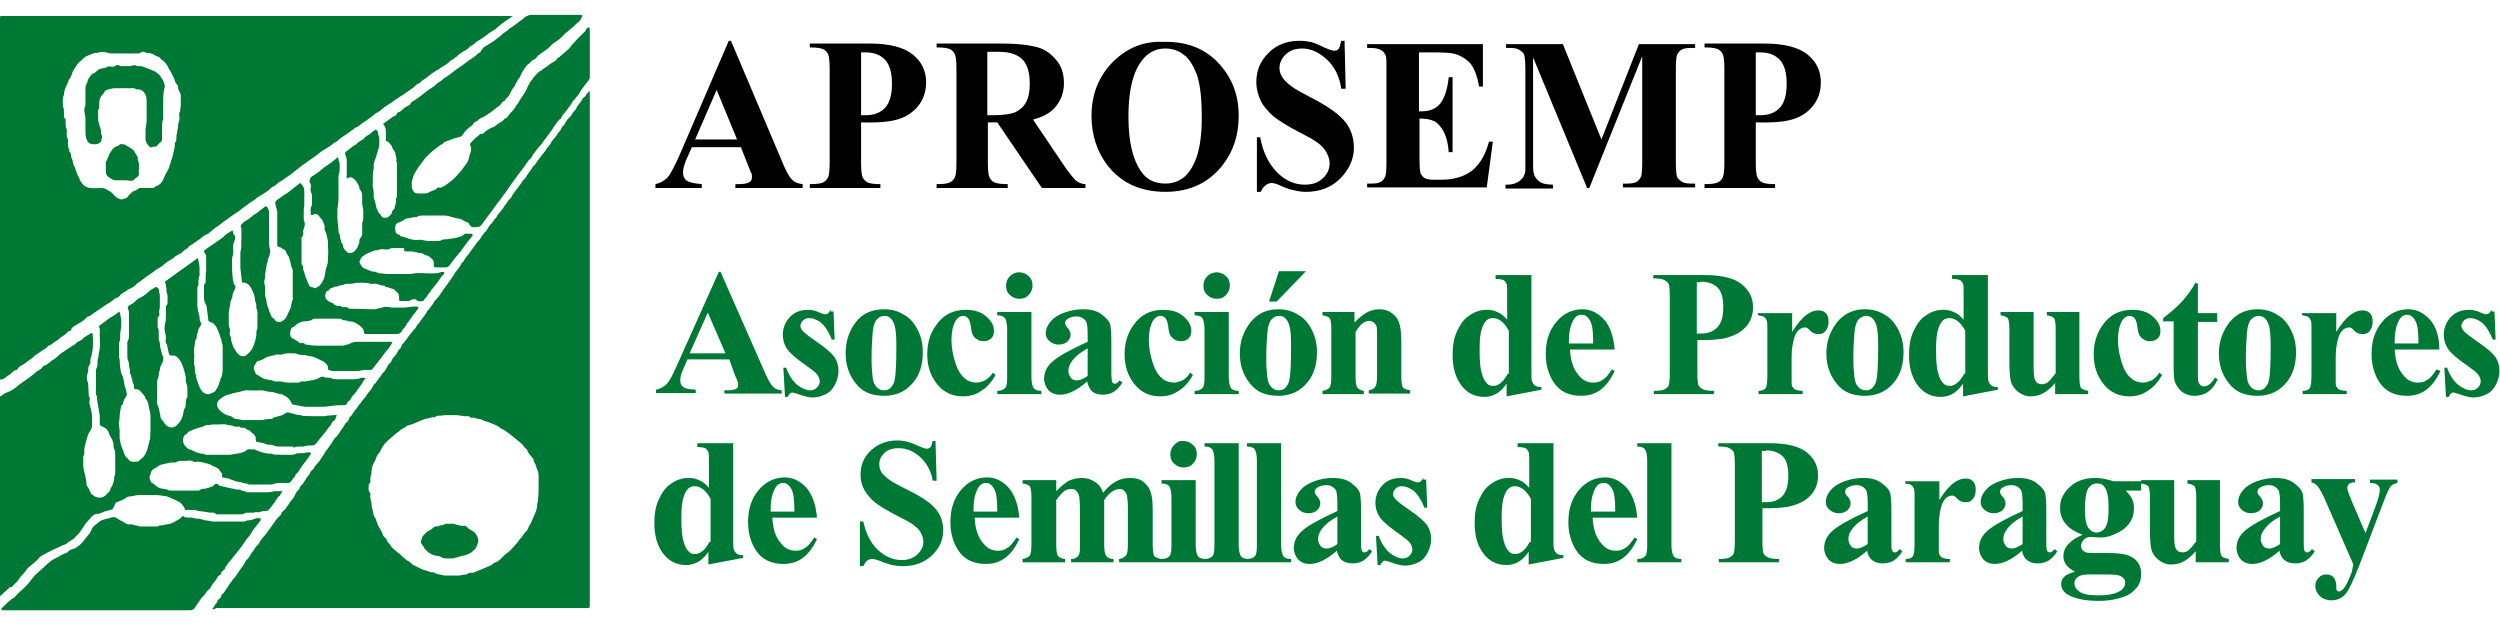
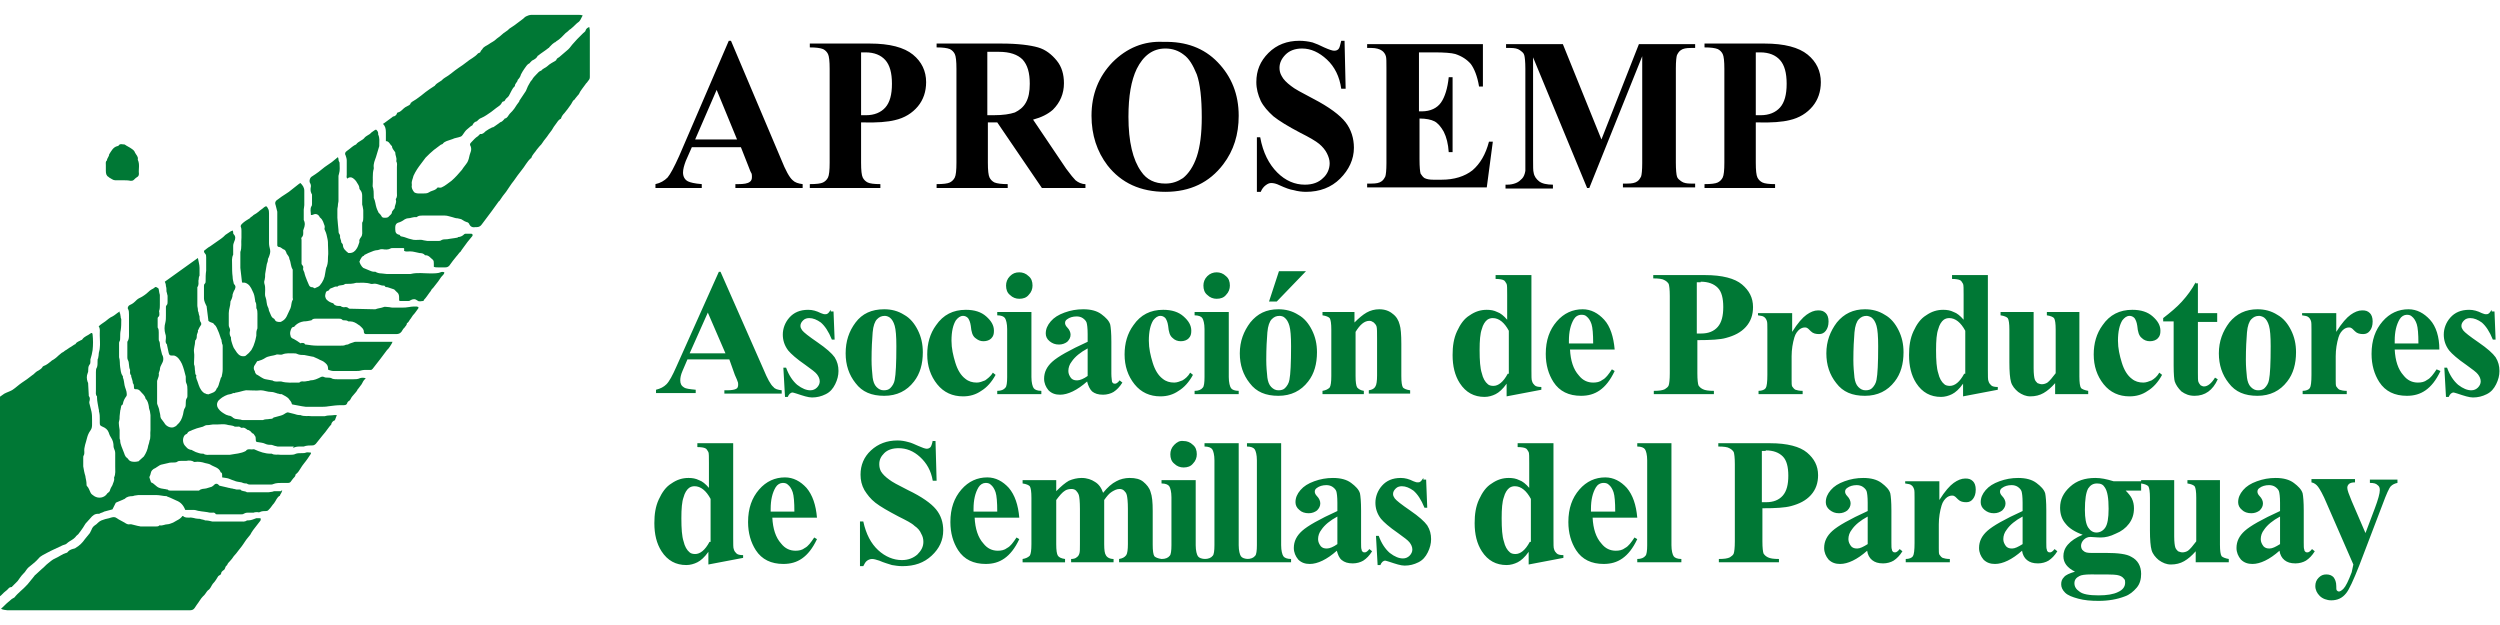
<svg xmlns="http://www.w3.org/2000/svg" version="1.1" id="Capa_1" x="0px" y="0px" viewBox="0 0 453.5 113.4" style="enable-background:new 0 0 453.5 113.4;" xml:space="preserve">
  <style type="text/css">
	.st0{fill:#007835;}
</style>
  <path class="st0" d="M51.2,89c-0.1,0.3-0.2,0.5-0.4,0.8c0,0,0,0.1,0,0.1c-0.6,0.3-0.7,0.9-1.1,1.4c-0.3,0.3-0.5,0.7-0.8,1  c-0.2,0.2-0.3,0.4-0.6,0.4c-0.4,0-0.8,0-1.2,0.2c-0.1,0.1-0.3,0-0.4,0c-0.2,0-0.5,0-0.7,0.1C45.6,93,45.3,93,44.9,93  c-0.3,0-0.5,0.1-0.7,0.2c-0.1,0.1-0.3,0.1-0.5,0.1c-0.9,0-1.7,0-2.6,0c-0.6,0-1.1,0-1.7,0c-0.1,0-0.3,0-0.3-0.1  c-0.2-0.3-0.5-0.2-0.7-0.2c-0.3,0-0.5,0-0.8-0.1c-0.5-0.1-1-0.1-1.4-0.2c-0.3,0-0.7-0.2-1-0.2c-0.4,0-0.8,0-1.2,0  c-0.1,0-0.3,0-0.4,0c-0.3-0.8-0.8-1.4-1.6-1.7c-0.5-0.2-1-0.5-1.6-0.7c-0.1,0-0.1-0.1-0.2-0.1c-0.6,0-1.2-0.2-1.9-0.2  c-1.1,0-2.1,0-3.2,0c-0.2,0-0.5,0.1-0.7,0.1c-0.1,0-0.2,0.1-0.4,0.1c-0.5,0-1,0.1-1.4,0.5c-0.1,0.1-0.2,0-0.2,0.1  c-0.4,0.2-0.8,0.3-1.2,0.5c-0.1,0-0.1,0.1-0.2,0.1c-0.2,0.4-0.4,0.8-0.6,1.2c-0.5,0.1-1,0.3-1.5,0.4C18.6,93,18.3,93,18,93.2  c0,0-0.1,0-0.2,0c-0.6,0-1,0.3-1.4,0.8c-0.3,0.3-0.6,0.7-0.9,1c-0.3,0.5-0.6,1-1,1.5c-0.1,0.1-0.2,0.3-0.3,0.4  c-0.2,0.2-0.4,0.3-0.5,0.5c-0.2,0.2-0.4,0.4-0.6,0.5c-0.3,0.2-0.7,0.4-1,0.7c-0.2,0.2-0.5,0.2-0.7,0.3c-1,0.5-2,0.9-2.9,1.4  c-0.5,0.3-1.1,0.5-1.5,1c-0.5,0.6-1.2,1.1-1.8,1.6c-0.2,0.2-0.4,0.4-0.5,0.6c-0.1,0.2-0.3,0.4-0.5,0.6c-0.4,0.4-0.7,0.9-1,1.3  c-0.2,0.2-0.5,0.5-0.7,0.7c-0.1,0.1-0.2,0.2-0.3,0.3c0,0.1-0.1,0.1-0.2,0.1c-0.3,0-0.5,0.3-0.7,0.5c-0.2,0.2-0.4,0.3-0.6,0.5  c-0.2,0.2-0.3,0.3-0.5,0.5c-0.1,0.1-0.3,0.2-0.5,0.4c0-0.2-0.1-0.4-0.1-0.6c0-3,0-6,0-9.1c0-8,0-15.9,0-23.9c0-0.7,0-1.5,0-2.2  c0-0.2,0-0.4,0.2-0.5c0.3-0.2,0.7-0.5,1-0.7c0.1,0,0.2-0.1,0.2-0.1C1.7,71,2,70.9,2.3,70.7c0.6-0.4,1.1-0.9,1.7-1.3  c0.6-0.4,1.2-0.8,1.8-1.3c0.2-0.1,0.4-0.3,0.6-0.5c0.2-0.2,0.4-0.3,0.6-0.4c0.3-0.2,0.5-0.3,0.7-0.6c0-0.1,0.1-0.1,0.2-0.2  c0.6-0.2,1-0.6,1.4-0.9c0,0,0.1-0.1,0.1-0.1c0.4-0.2,0.8-0.5,1.2-0.9c0.2-0.2,0.4-0.3,0.6-0.5c0.2-0.1,0.4-0.2,0.6-0.4  c0.4-0.2,0.7-0.5,1.1-0.7c0.2-0.1,0.4-0.3,0.6-0.4c0.1,0,0.2-0.1,0.2-0.1c0.2-0.4,0.7-0.5,1-0.7c0.1,0,0.2-0.1,0.2-0.1  c0.4-0.6,1-0.7,1.5-1.1c0.2-0.2,0.4-0.1,0.4,0.2c0.1,0.9,0.1,1.9,0,2.8c-0.1,0.6-0.2,1.1-0.4,1.7c0,0.1,0,0.2,0,0.4  c0,0.2,0,0.4-0.2,0.6c-0.2,0.3-0.2,0.7-0.2,1c0,0.2,0,0.3-0.1,0.5c-0.2,0.5-0.2,1,0,1.6c0.1,0.1,0.1,0.3,0.1,0.5  c0,0.6,0.1,1.2,0.1,1.8c0,0.1,0,0.1,0,0.2c0.3,0.4,0.2,0.7,0.1,1.1c0,0.1,0,0.1,0,0.2c0.1,0.5,0.3,1.1,0.4,1.6  c0.1,0.5,0.1,1,0.1,1.5c0,0.2,0,0.5,0,0.7c0,0.4,0,0.8-0.3,1.2c-0.3,0.4-0.5,0.9-0.6,1.3c-0.2,0.9-0.6,1.7-0.5,2.6  c0,0.2,0,0.4-0.1,0.6c-0.1,0.1-0.1,0.3-0.1,0.5c0,0.5,0,0.9,0,1.4c0,0,0,0.1,0,0.1c0.1,0.6,0.2,1.2,0.4,1.8c0,0,0,0.1,0,0.1  c0.1,0.5,0.2,0.9,0.2,1.4c0,0.1,0,0.2,0.1,0.3c0.3,0.3,0.4,0.7,0.6,1.1c0.1,0.3,0.4,0.5,0.7,0.7c0.8,0.5,1.8,0.3,2.3-0.4  c0-0.1,0.1-0.1,0.2-0.2c0.1-0.1,0.2-0.2,0.3-0.3c0.1-0.4,0.3-0.8,0.5-1.1c0.1-0.4,0.4-0.8,0.3-1.3c0,0,0-0.1,0-0.1  c0.3-0.6,0.2-1.3,0.2-2c0-0.8,0-1.6,0-2.4c0-0.3-0.1-0.6-0.2-0.8c0-0.1-0.1-0.2-0.1-0.4c0-0.6-0.1-1.1-0.5-1.7  c-0.2-0.3-0.3-0.6-0.4-0.9c-0.2-0.5-0.6-0.8-1.1-1c-0.4-0.2-0.5-0.2-0.5-0.7c0-0.2,0-0.5,0-0.7c0-0.4,0-0.8-0.1-1.2  c-0.1-0.2,0-0.4-0.1-0.6c-0.1-0.7-0.3-1.4-0.3-2.1c0-0.1,0-0.1,0-0.2c-0.3-0.3-0.2-0.7-0.2-1.1c0-1.1,0-2.2,0-3.3  c0-0.3,0-0.6,0.2-0.9c0.1-0.3,0.1-0.7,0.1-1.1c0-0.2,0-0.4,0.1-0.5c0-0.2,0.1-0.4,0.1-0.7c0-0.4,0.2-0.8,0.2-1.2  c0.1-0.7,0-1.5,0-2.2c0-0.1,0-0.2,0-0.4c0-0.4,0.1-0.9-0.2-1.3c0.4-0.4,0.8-0.6,1.2-0.9c0.4-0.3,0.8-0.7,1.3-0.9  c0.4-0.2,0.8-0.6,1.3-0.9c0,0.2,0,0.3,0.1,0.4c0,0.2,0.1,0.4,0.1,0.7c0,0.1,0.1,0.2,0.1,0.3c0,0.7,0,1.4-0.1,2  c-0.1,0.4-0.1,0.9-0.1,1.3c0,0.3,0,0.5-0.1,0.7c-0.1,0.1-0.1,0.3-0.1,0.4c0,0.7,0,1.4,0,2c0,0.2,0,0.3,0,0.5  c0.2,0.6,0.1,1.2,0.2,1.8c0.1,0.5,0.1,1.1,0.4,1.5c0,0.1,0.1,0.1,0.1,0.2c0,0.1,0,0.1,0,0.2c0.2,0.4,0.2,1,0.3,1.4  c0.1,0.5,0.4,1,0.4,1.6c0,0.1,0,0.3-0.1,0.4c-0.3,0.4-0.5,0.8-0.6,1.3c0,0.1,0,0.2-0.1,0.2c-0.3,0.2-0.2,0.4-0.3,0.7  c0,0.2-0.1,0.3-0.1,0.5c0,0.3-0.1,0.6-0.1,0.9c0,0.3,0,0.6-0.1,0.9c-0.1,0.3,0,0.6,0,0.9c0,0.2,0.1,0.5,0.1,0.7c0,0.5,0,1,0,1.4  c0,0.1,0,0.3,0.1,0.4c0,0,0,0.1,0,0.1c0,0.7,0.4,1.4,0.6,2c0.2,0.4,0.2,0.9,0.7,1.2c0.2,0.2,0.3,0.5,0.7,0.6c0.4,0.1,0.8,0.1,1.2,0  c0,0,0.1,0,0.1,0c0.3-0.3,0.7-0.6,1-0.9c0.4-0.6,0.7-1.3,0.8-2c0-0.1,0.1-0.2,0.1-0.3c0-0.1,0.1-0.3,0.1-0.4c0,0,0-0.1,0-0.1  c0.3-0.6,0.1-1.3,0.2-2c0-0.9,0-1.8,0-2.7c0-0.2-0.1-0.5-0.1-0.7c-0.1-0.3-0.2-0.6-0.2-0.9c-0.1-0.5-0.2-1-0.6-1.4  c-0.1-0.6-0.6-0.9-1-1.4c-0.2-0.2-0.4-0.3-0.7-0.3c-0.3,0-0.4,0-0.4-0.4c0-0.2,0-0.5-0.2-0.7c0,0,0,0,0,0c0-0.4-0.2-0.8-0.3-1.2  c0-0.1,0-0.2,0-0.2c-0.3-0.3-0.2-0.6-0.2-1c0,0,0,0,0,0c-0.3-0.6-0.1-1.3-0.4-1.8c-0.1-0.2-0.1-0.4-0.1-0.5c0-0.8,0-1.7,0-2.5  c0-0.1,0-0.2,0-0.3c0.3-0.4,0.3-0.9,0.3-1.3c0-1.2,0-2.4,0-3.6c0-0.4,0-0.8-0.2-1.1c-0.1-0.2,0.1-0.6,0.4-0.7  c0.5-0.2,0.8-0.5,1.2-0.9c0.3-0.3,0.7-0.4,1-0.6c0.5-0.3,1-0.7,1.4-1.1c0.1-0.1,0.2-0.1,0.3-0.2c0.2-0.1,0.4-0.2,0.5-0.3  c0.1-0.1,0.2-0.2,0.4-0.1c0.2,0.1,0.4,0.2,0.4,0.4c0,0.2,0.1,0.4,0.1,0.6c0,0.1,0.1,0.3,0.1,0.4c0,0.6,0,1.2,0,1.8  c0,0.3,0,0.7-0.1,1c-0.1,0.1,0,0.3,0,0.4c0,0.3,0.1,0.6-0.2,0.8c0,0-0.1,0.1-0.1,0.2c0,0.5,0,1,0,1.5c0,0.1,0,0.1,0,0.2  c0.2,0.3,0.2,0.6,0.2,0.9c0,0.4,0,0.8,0,1.2c0,0.1,0,0.3,0.1,0.4c0,0.1,0.1,0.2,0.1,0.4c0,0.6,0.2,1.1,0.3,1.6  c0,0.1,0.1,0.3,0.1,0.4c0.3,0.5,0.3,1.1,0,1.6c-0.2,0.4-0.4,0.7-0.4,1.2c0,0.1-0.1,0.2-0.1,0.3c0,0.1-0.1,0.2-0.1,0.3  c0.1,0.4-0.1,0.8-0.2,1.1c0,0.1-0.1,0.2-0.1,0.3c0,1.3,0,2.7,0,4c0,0.1,0,0.2,0.1,0.4c0.1,0.3,0.3,0.7,0.3,1  c0.1,0.4,0.2,0.8,0.2,1.1c0,0.1,0.1,0.2,0.1,0.3c0.2,0.3,0.4,0.5,0.6,0.8c0.3,0.6,1.1,1,1.7,0.8c0.2-0.1,0.5-0.2,0.6-0.4  c0.6-0.5,0.9-1.1,1.1-1.9c0.1-0.4,0.1-0.9,0.4-1.3c0.1-0.2,0.1-0.5,0.1-0.8c0-0.3,0-0.6,0.2-0.9c0.1-0.1,0.1-0.3,0.1-0.4  c0-0.4,0-0.8,0-1.1c0-0.4,0-0.8-0.2-1.2c-0.1-0.2-0.1-0.5-0.1-0.7c0-0.2,0-0.3,0-0.5c-0.2-0.8-0.4-1.6-0.7-2.3  c-0.3-0.6-0.7-1.3-1.4-1.5c-0.1,0-0.3,0-0.4,0c-0.4,0-0.5-0.1-0.6-0.5c-0.1-0.5-0.2-0.9-0.3-1.4c0,0,0-0.1,0-0.1  c-0.4-0.4-0.2-0.8-0.2-1.2c0-0.2,0-0.5-0.1-0.7c-0.2-0.7-0.2-1.4,0-2.1c0.1-0.4,0.1-0.8,0.1-1.3c0-0.5,0-1,0-1.5  c0-0.1,0-0.2,0.1-0.3c0.2-0.2,0.2-0.4,0.2-0.6c0-0.4,0-0.8,0-1.1c0-0.2-0.1-0.3-0.1-0.5c0-0.1-0.1-0.2-0.1-0.4c0-0.3,0-0.6-0.1-0.9  c0-0.3-0.1-0.6-0.2-0.8c2-1.4,4-2.9,6-4.3c0.1,0.6,0.3,1.2,0.3,1.8c0,0.3,0,0.6,0,1c0,0.1,0,0.3,0,0.4c-0.2,0.3-0.1,0.6-0.2,0.9  c0,0.4,0.1,0.8-0.2,1.2c0,0.1,0,0.2,0,0.3c0,1,0,2,0,3c0,0.3,0.1,0.5,0.1,0.8c0,0.1,0,0.3,0.1,0.4c0,0.2,0.1,0.4,0.1,0.5  c0,0.1,0.1,0.2,0.1,0.3c0,0.4,0,0.8,0.3,1.2c0,0.1,0,0.2,0,0.3c-0.2,0.3-0.4,0.6-0.5,0.9c0,0-0.1,0.1-0.1,0.1c0.1,0.4-0.2,0.6-0.2,1  c0,0.3,0,0.6-0.3,0.9c0,0,0,0.1,0,0.1c0,0.7-0.3,1.3-0.2,2c0.1,0.6,0,1.2,0,1.8c0,0.1,0,0.3,0,0.4c0.2,0.4,0.1,0.9,0.2,1.3  c0,0.2,0,0.5,0.2,0.7c0,0,0.1,0.1,0,0.1c-0.1,0.4,0.2,0.8,0.3,1.2c0.2,0.6,0.4,1.3,1,1.8c0.1,0.1,0.3,0.2,0.4,0.2  c0.1,0.1,0.2,0.1,0.3,0.1c0.1,0,0.2,0.1,0.3,0c0.5-0.2,1.2-0.3,1.4-1c0.4-0.4,0.4-0.9,0.6-1.4c0.1-0.2,0.1-0.6,0.3-0.7c0,0,0,0,0,0  c0.1-0.5,0.2-0.9,0.2-1.4c0-1.4,0-2.8,0-4.2c0-0.1,0-0.3-0.1-0.4c0-0.2-0.1-0.4-0.1-0.5c0-0.1,0-0.3-0.1-0.4c-0.2-0.5-0.3-1-0.5-1.4  c-0.2-0.4-0.3-0.9-0.7-1.2c-0.1-0.1-0.2-0.3-0.3-0.3c-0.3-0.1-0.6-0.2-0.8-0.4c0,0,0-0.1,0-0.1c-0.1-0.8-0.2-1.6-0.3-2.4  c0-0.1,0-0.2-0.1-0.3C37,54.6,37,54.3,37,54c0-0.7,0-1.4,0-2.1c0-0.2,0-0.3,0.2-0.5c0.1-0.1,0.1-0.3,0.1-0.4c0-0.6,0-1.3,0.1-1.9  c0-0.8,0-1.6,0-2.4c0-0.3,0-0.5-0.2-0.7C37,45.8,37,45.6,37,45.5c0.4-0.3,0.7-0.6,1.1-0.8c0.7-0.5,1.3-0.9,2-1.4  c0.3-0.2,0.5-0.4,0.8-0.7c0.3-0.2,0.6-0.4,0.9-0.6c0.1-0.1,0.3-0.1,0.4-0.2c0.1,0.2,0.1,0.3,0.1,0.4c0,0.1,0,0.2,0.1,0.3  c0.4,0.4,0.3,0.9,0.1,1.3c-0.1,0.3-0.2,0.5-0.2,0.8c0,0.5,0,1,0,1.4c0,0.1,0,0.2,0,0.2c-0.3,0.6-0.2,1.2-0.2,1.8  c0,0.7,0,1.5,0.1,2.2c0,0.4,0.1,0.8,0.2,1.2c0,0.1,0.1,0.2,0.2,0.3c0.2,0.3,0.1,0.5,0,0.8c-0.2,0.3-0.3,0.6-0.4,0.9  c0,0.5-0.2,0.9-0.4,1.3c0,0,0,0.1,0,0.1c0,0.7-0.3,1.3-0.3,2c0,0.7,0,1.4,0,2.1c0,0.2,0,0.3,0.1,0.5c0.1,0.2,0.2,0.5,0.1,0.7  c-0.1,0.4,0,0.8,0.2,1.1c0,0,0,0.1,0,0.1c0,0.4,0.1,0.7,0.2,1c0.1,0.3,0.2,0.6,0.3,0.8c0.2,0.3,0.4,0.6,0.6,0.9  c0.4,0.5,0.8,0.7,1.4,0.6c0.1,0,0.2-0.1,0.2-0.1c0.4-0.3,0.7-0.6,1-1c0.2-0.4,0.4-0.7,0.5-1.1c0.2-0.5,0.3-1,0.4-1.5  c0-0.1,0-0.2,0-0.3c0-0.3,0-0.5,0.1-0.8c0.1-0.1,0.1-0.3,0.1-0.4c0-0.8,0-1.7,0-2.5c0-0.3,0-0.7-0.2-1c0-0.1,0-0.2,0-0.3  c0-0.3,0-0.6-0.2-0.9c0,0,0-0.1,0-0.1c-0.1-0.5-0.1-0.9-0.3-1.4c-0.3-0.6-0.5-1.3-1.1-1.7c-0.3-0.2-0.6-0.3-0.9-0.2  c0-0.1-0.1-0.1-0.1-0.1c-0.1-0.9-0.2-1.7-0.3-2.6c0-0.9,0-1.8,0-2.7c0-0.1,0-0.1,0-0.2c0.3-0.8,0.1-1.7,0.2-2.6c0-0.4,0-0.8,0-1.2  c0-0.2,0-0.5-0.1-0.7c-0.1-0.2,0-0.4,0.2-0.6c0.4-0.4,0.9-0.7,1.4-1c0.1,0,0.1-0.2,0.2-0.2c0.2-0.1,0.4-0.3,0.5-0.4  c0.2-0.1,0.3-0.2,0.5-0.3c0.1-0.1,0.3-0.2,0.4-0.3c0.3-0.3,0.7-0.5,1-0.8c0.4-0.3,0.5-0.2,0.7,0.2c0.2,0.3,0.2,0.6,0.2,0.9  c0,0.9,0,1.8,0,2.8c0,0.9,0,1.7,0,2.6c0,0.4,0.1,0.8,0.2,1.2c0.1,0.5-0.1,1-0.3,1.5c-0.1,0.1-0.1,0.2-0.1,0.3c0,0.3-0.1,0.5-0.2,0.8  c-0.1,0.6-0.2,1.2-0.3,1.8c0,0.4,0,0.7-0.1,1.1c-0.1,0.2-0.1,0.5,0,0.8c0.1,0.3,0.1,0.6,0.1,1c0,0.5-0.1,1,0.1,1.4  c0.2,0.5,0.1,1.1,0.4,1.7c0.2,0.3,0.1,0.6,0.3,0.9c0.2,0.4,0.3,1,0.8,1.2c0,0,0.1,0.1,0.1,0.1c0.2,0.5,0.6,0.5,1,0.5  c0.1,0,0.2,0,0.3-0.1c0.4-0.2,0.7-0.5,0.9-0.9c0.2-0.5,0.5-1,0.7-1.5c0.2-0.5,0.1-1,0.4-1.5c0.1-0.1,0-0.2,0-0.4c0-1.6,0-3.3,0-4.9  c0-0.1,0-0.2,0-0.2c-0.4-0.6-0.3-1.3-0.6-1.9c0,0,0,0,0,0c0-0.4-0.3-0.7-0.5-1c0-0.1-0.1-0.2-0.1-0.3c-0.1-0.1-0.1-0.3-0.3-0.4  c-0.4-0.1-0.6-0.5-1-0.5c-0.2,0-0.3-0.2-0.3-0.3c0-0.4,0-0.8,0-1.1c0-1.2,0-2.5,0-3.7c0-0.3,0-0.6,0-0.9c0-0.1,0-0.2,0-0.4  c-0.1-0.4-0.2-0.8-0.3-1.2c-0.2-0.5,0-0.8,0.5-1.1c0.4-0.3,0.8-0.6,1.3-0.9c0.2-0.1,0.4-0.3,0.6-0.4c0.6-0.5,1.3-1,1.9-1.5  c0.1,0,0.1-0.1,0.2-0.1c0.4,0.4,0.7,0.8,0.7,1.4c0,0.9,0,1.7,0,2.6c0,0.3-0.1,0.6-0.1,0.8c0,0.1,0,0.2,0,0.4c0,0.4,0,0.8,0,1.2  c0,0.1,0,0.2,0,0.3c0.3,0.6,0.2,1.1,0,1.6c0,0.1-0.1,0.2-0.1,0.3c0,0.5,0.1,0.9-0.3,1.3c-0.1,0.1,0,0.2,0,0.4c0,1.4,0,2.7,0,4.1  c0,0.1,0,0.1,0,0.2c0,0.3,0.4,0.4,0.3,0.8c-0.1,0.3,0.1,0.5,0.2,0.8c0.1,0.5,0.3,1,0.5,1.5c0.1,0.2,0.2,0.5,0.3,0.7  c0.1,0.3,0.3,0.5,0.6,0.5c0,0,0.1,0,0.1,0c0.2,0.1,0.4,0.2,0.4,0.2c0.3-0.2,0.6-0.2,0.9-0.5c0.6-0.7,0.9-1.4,1-2.3  c0.1-0.4,0.1-0.9,0.3-1.2c0.2-0.6,0.2-1.2,0.2-1.7c0.1-0.7,0-1.4,0-2.1c0-0.4,0-0.8-0.1-1.2c-0.1-0.5-0.2-1-0.4-1.4  c-0.1-0.2-0.2-0.4-0.1-0.6c0-0.1,0-0.2,0-0.3c-0.2-0.5-0.3-1.1-0.8-1.5c0,0-0.1-0.1-0.1-0.1c-0.2-0.5-0.7-0.7-1.1-0.5  c-0.1,0-0.2,0.1-0.3,0.1c-0.1,0-0.1,0-0.2,0c0-0.5-0.2-1.1,0.1-1.6c0.1-0.1,0.1-0.3,0.1-0.5c0-0.5,0-1,0-1.5c0-0.1,0-0.2-0.1-0.3  c-0.2-0.4-0.2-0.8-0.1-1.3c0-0.2,0-0.3-0.1-0.5c-0.3-0.4-0.1-1.1,0.3-1.3c0.8-0.5,1.6-1.1,2.3-1.7c0.4-0.3,0.9-0.6,1.3-0.9  c0.4-0.3,0.7-0.6,1.1-0.9c0,0.1,0.1,0.2,0.1,0.3c0,0.2,0,0.3,0.1,0.5c0.1,0.1,0.1,0.2,0.1,0.3c0,0.6,0.1,1.3-0.1,1.9  c0,0.1-0.1,0.3-0.1,0.4c0,1,0,1.9,0,2.9c0,0.6,0,1.1,0,1.7c0,0.2-0.1,0.4-0.1,0.7c0,0.3-0.1,0.5-0.1,0.8c0,0.5,0,1,0,1.5  c0,0.4,0.1,0.8,0.1,1.2c0,0.3,0.1,0.7,0.1,1c0,0.3,0,0.6,0.2,0.8c0,0.1,0.1,0.2,0.1,0.3c-0.1,0.4,0.2,0.7,0.2,1.1  c0,0.1,0.1,0.2,0.2,0.3c0,0.1,0.1,0.1,0.1,0.2c0,0.7,0.5,1.1,1,1.5c0.1,0,0.1,0,0.2,0c0.6,0,1-0.3,1.3-0.8c0.2-0.3,0.3-0.6,0.4-0.9  c0-0.1,0.1-0.2,0.1-0.3c-0.1-0.4,0.1-0.6,0.3-0.9c0.3-0.4,0.2-0.9,0.2-1.4c0-0.3,0-0.5,0-0.8c0-0.1,0-0.3,0-0.4  c0.2-0.3,0.2-0.6,0.2-0.9c0-0.4,0-0.9,0-1.3c0-0.3-0.1-0.5-0.1-0.7c0-0.1-0.1-0.3-0.1-0.4c0-0.5,0-1.1,0-1.6c0-0.4-0.1-0.8-0.4-1.1  c-0.1-0.1-0.1-0.2-0.1-0.2c0-0.4-0.2-0.7-0.4-1c-0.2-0.4-0.5-0.7-0.8-0.9c-0.3-0.2-0.7-0.2-1,0.1c-0.2-0.2-0.1-0.5-0.1-0.7  c0-0.4,0-0.7,0-1.1c0-0.5,0-1,0-1.5c0-0.3-0.1-0.6-0.2-0.9c-0.2-0.3-0.1-0.6,0.2-0.8c0.1-0.1,0.3-0.2,0.4-0.3  c0.4-0.3,0.8-0.7,1.3-0.9c0,0,0,0,0,0c0.4-0.6,1.2-0.7,1.6-1.3c0.2-0.2,0.6-0.4,0.9-0.6c0.2-0.2,0.4-0.4,0.6-0.5  c0.1-0.1,0.3-0.2,0.5-0.3c0.3,0.2,0.4,0.5,0.4,0.7c0,0.1,0,0.1,0,0.2c0.3,0.6,0.2,1.2,0.2,1.9c0,0.1,0,0.1,0,0.2  c-0.2,0.7-0.4,1.3-0.6,2c-0.2,0.6-0.5,1.2-0.4,1.9c0,0.1,0,0.1,0,0.2c-0.3,1-0.1,2.1-0.2,3.1c0,0,0,0.1,0,0.1  c0.2,0.6,0.2,1.2,0.2,1.9c0,0.1,0,0.1,0,0.2c0.3,0.6,0.3,1.2,0.5,1.8c0.1,0.3,0.2,0.5,0.3,0.7c0,0.1,0.1,0.2,0.1,0.2  c0.2,0.2,0.4,0.4,0.5,0.6c0.1,0.3,0.4,0.3,0.6,0.3c0.3,0,0.6,0,0.8-0.3c0.2-0.2,0.5-0.4,0.5-0.7c0-0.2,0.2-0.3,0.3-0.5  c0.1-0.1,0.2-0.2,0.2-0.3c0-0.5,0.4-0.9,0.2-1.5c0,0,0-0.1,0-0.1c0.3-0.4,0.2-0.8,0.2-1.2c0-1.5,0-3.1,0-4.6c0-0.3,0.1-0.7-0.1-1  c0,0,0-0.1,0-0.2c0.1-0.5-0.2-0.9-0.2-1.4c0-0.1,0-0.1-0.1-0.2c-0.2-0.3-0.5-0.6-0.5-1c-0.4-0.3-0.5-0.9-1.1-0.9c0-0.6,0-1.1,0-1.6  c0-0.6-0.1-1.1-0.5-1.5c0-0.1,0-0.1,0.1-0.1c0.5-0.4,1-0.7,1.5-1.1c0.1-0.1,0.2-0.2,0.4-0.2c0.2-0.1,0.4-0.2,0.5-0.5  c0-0.1,0.1-0.2,0.2-0.2c0.4-0.1,0.7-0.4,1-0.7c0.2-0.2,0.4-0.3,0.6-0.4c0.3-0.2,0.6-0.2,0.7-0.6c0-0.1,0.2-0.1,0.2-0.2  c0.3-0.2,0.5-0.3,0.8-0.5c0.6-0.4,1.2-0.9,1.7-1.3c0.5-0.4,1-0.7,1.6-1.1c0,0,0.1,0,0.1-0.1c0.3-0.4,0.8-0.6,1.2-0.9  c0.2-0.2,0.4-0.4,0.6-0.5c0.9-0.5,1.6-1.2,2.5-1.8c0.5-0.3,1-0.7,1.4-1c0.7-0.6,1.5-0.9,2.1-1.6c0.1-0.1,0.3-0.1,0.4-0.2  C87.3,9,87.5,9,87.5,8.9c0.3-0.5,0.8-0.6,1.2-0.9c0.4-0.3,0.9-0.5,1.2-0.8c0.3-0.3,0.7-0.5,1-0.8c0.3-0.3,0.6-0.5,0.9-0.7  c0.2-0.1,0.4-0.3,0.6-0.5C92.7,5,93,4.8,93.3,4.6c0.5-0.4,1.1-0.8,1.6-1.2c0.2-0.2,0.4-0.4,0.7-0.5c0.2-0.1,0.5-0.2,0.7-0.2  c2.1,0,4.2,0,6.3,0c0.8,0,1.7,0,2.5,0c0.2,0,0.3,0,0.6,0.1c-0.3,0.5-0.4,1-0.9,1.3c-0.4,0.3-0.7,0.7-1.1,1c-0.1,0.1-0.2,0.2-0.4,0.3  c-0.2,0.2-0.4,0.4-0.7,0.6c-0.5,0.5-1,1.1-1.7,1.5c-0.1,0.1-0.2,0.2-0.3,0.2c-0.1,0.1-0.3,0.2-0.4,0.3c-0.2,0.2-0.4,0.4-0.5,0.5  c-0.1,0.1-0.1,0.2-0.2,0.2c-0.6,0.5-1.3,0.9-1.9,1.4c0,0-0.1,0-0.1,0.1c-0.2,0.4-0.6,0.6-1,0.8c-0.1,0.1-0.2,0.2-0.3,0.3  c-0.1,0.1-0.1,0.2-0.2,0.2c-0.4,0.2-0.6,0.6-0.9,1c-0.2,0.3-0.4,0.6-0.6,1c-0.1,0.4-0.3,0.7-0.6,1c0,0.4-0.5,0.6-0.5,1.1  c0,0.1-0.1,0.1-0.1,0.1c-0.4,0.4-0.6,1-0.9,1.5c-0.1,0.3-0.4,0.5-0.6,0.7c-0.2,0.2-0.2,0.5-0.5,0.5c-0.1,0-0.3,0.2-0.3,0.3  c-0.2,0.4-0.6,0.6-1,0.9c-0.3,0.2-0.6,0.5-0.9,0.7c-0.6,0.4-1.1,0.8-1.8,1.1c-0.3,0.1-0.5,0.3-0.7,0.5c0,0-0.1,0.1-0.1,0.1  c-0.4,0.1-0.6,0.3-0.8,0.7c0,0.1-0.2,0.1-0.3,0.2c-0.2,0.2-0.4,0.3-0.6,0.5c-0.4,0.3-0.6,0.7-0.9,1.1c-0.2,0.3-0.4,0.3-0.7,0.4  c-0.3,0.1-0.5,0.1-0.8,0.2c-0.4,0.2-0.9,0.3-1.4,0.5c-0.2,0.1-0.5,0.2-0.7,0.5c-0.1,0.1-0.3,0.1-0.4,0.2c-0.4,0.3-0.8,0.6-1.2,0.9  c-0.5,0.4-1,0.9-1.5,1.4c-0.4,0.5-0.8,1.1-1.2,1.6c-0.2,0.3-0.5,0.7-0.7,1.1c-0.1,0.2-0.2,0.4-0.3,0.6c-0.1,0.5-0.4,1-0.3,1.5  c0,0.1,0,0.1,0,0.2c-0.1,0.4,0.1,0.8,0.3,1.1c0.1,0.1,0.2,0.3,0.4,0.3c0.2,0.1,0.5,0.1,0.7,0.1c0.2,0,0.4,0,0.6,0  c0.4,0,0.8,0,1.1-0.2c0.4-0.3,0.9-0.3,1.3-0.6c0.1-0.1,0.2-0.2,0.3-0.3C80,34.1,80,34,80.1,34c0.7-0.3,1.2-0.8,1.8-1.2  c0.7-0.6,1.3-1.3,1.9-2c0.3-0.5,0.7-0.9,1-1.4c0.2-0.4,0.3-0.8,0.4-1.3c0.1-0.2,0.1-0.4,0.2-0.6c0.1-0.3,0.1-0.6,0-0.9  c-0.2-0.4-0.2-0.5,0.1-0.8c0.4-0.4,0.7-0.8,1.2-1.1c0.1-0.1,0.2-0.2,0.4-0.4c0.4,0.1,0.7-0.2,1-0.5c0.4-0.3,0.8-0.5,1.2-0.7  c0.1,0,0.2,0,0.3-0.1c0.3-0.2,0.7-0.5,1-0.7c0,0,0.1-0.1,0.1-0.1c0.4-0.1,0.6-0.4,0.8-0.6c0,0,0-0.1,0.1-0.1  c0.5-0.1,0.6-0.6,0.9-0.9c0.3-0.3,0.6-0.6,0.8-0.9c0.3-0.5,0.6-0.9,0.9-1.3c0,0,0-0.1,0-0.1c0.4-0.6,0.8-1.2,1.2-1.8  c0.2-0.4,0.3-0.8,0.5-1.1c0.2-0.3,0.3-0.6,0.5-0.8c0,0,0.1-0.1,0.1-0.1c0.2-0.4,0.5-0.7,0.8-1c0.3-0.3,0.5-0.6,0.9-0.7c0,0,0,0,0,0  c0.3-0.4,0.8-0.5,1.1-0.8c0.4-0.4,1-0.7,1.5-1c0,0,0.1-0.1,0.1-0.1c0.1-0.3,0.3-0.4,0.5-0.5c0.5-0.4,0.9-0.8,1.4-1.2  c0.4-0.3,0.7-0.7,1-1.1c0.3-0.3,0.6-0.7,0.9-1c0.1-0.1,0.1-0.1,0.2-0.2c0.2-0.2,0.4-0.4,0.6-0.6c0.1-0.1,0.2-0.2,0.3-0.3  c0.1-0.1,0.4-0.3,0.4-0.4c0.1-0.4,0.4-0.6,0.7-0.7c0,0.2,0.1,0.4,0.1,0.6c0,2.8,0,5.7,0,8.5c0,0.4-0.2,0.5-0.4,0.8  c-0.1,0.2-0.3,0.3-0.4,0.5c-0.4,0.6-0.9,1.1-1.2,1.8c0,0-0.1,0.1-0.1,0.1c-0.2,0.2-0.3,0.4-0.5,0.6c-0.1,0.1-0.1,0.2-0.1,0.2  c-0.4,0.2-0.5,0.6-0.7,0.9c-0.4,0.6-0.8,1.1-1.2,1.6c-0.3,0.3-0.5,0.6-0.6,0.9c0,0.1-0.1,0.2-0.2,0.2c-0.3,0.2-0.5,0.5-0.7,0.8  c-0.3,0.4-0.6,0.8-0.8,1.2c-0.2,0.3-0.4,0.5-0.6,0.8c-0.3,0.5-0.8,1-1.1,1.5c-0.1,0.2-0.3,0.4-0.5,0.6c-0.2,0.2-0.3,0.4-0.5,0.6  c-0.3,0.5-0.8,0.9-1,1.5c0,0,0,0.1-0.1,0.1c-0.7,0.6-1.1,1.5-1.7,2.2c-0.5,0.6-0.9,1.2-1.4,1.9c-0.5,0.6-0.9,1.3-1.4,2  c-0.4,0.5-0.8,1-1.1,1.5c-0.1,0.1-0.1,0.2-0.2,0.2c-0.4,0.6-0.9,1.2-1.3,1.8c-0.3,0.4-0.6,0.8-0.9,1.2c-0.3,0.4-0.6,0.8-0.9,1.2  c-0.2,0.3-0.5,0.5-0.9,0.5c-0.1,0-0.2,0-0.3,0c-0.5,0.1-0.9-0.1-1.1-0.6c-0.1-0.2-0.3-0.3-0.4-0.3c-0.3-0.1-0.5-0.2-0.8-0.4  c-0.2-0.2-0.6-0.2-0.9-0.3c-0.3,0-0.6-0.1-0.9-0.2c-0.5-0.1-0.9-0.3-1.4-0.3c-1.1,0-2.2,0-3.3,0c-0.3,0-0.5,0-0.8,0  c-0.3,0-0.6,0-0.9,0.2c0,0-0.1,0.1-0.2,0.1c-0.5-0.1-1,0.2-1.5,0.2c-0.2,0-0.4,0.1-0.6,0.2c-0.4,0.3-0.8,0.5-1.2,0.6  c-0.3,0.1-0.5,0.4-0.5,0.8c0,0.1,0,0.2,0,0.4c0,0.6,0.2,0.9,0.8,1c0.1,0.2,0.2,0.3,0.4,0.3c0.6,0.1,1.1,0.4,1.7,0.5  c0.5,0.2,1.1,0.1,1.6,0.1c0.2,0,0.4,0,0.7,0.1c0.2,0,0.4,0.1,0.6,0.1c0.7,0,1.4,0,2.1,0c0.1,0,0.3,0,0.4-0.1c0.3-0.2,0.7-0.2,1-0.2  c0.3,0,0.5-0.1,0.7-0.1c0.2,0,0.5-0.1,0.7-0.1c0.2,0,0.4-0.1,0.6-0.1c0,0,0.1-0.1,0.1-0.1c0.4,0,0.8-0.2,1.1-0.5  c0,0,0.1-0.1,0.2-0.1c0.4,0,0.7,0,1.1,0c0.2,0,0.3,0.2,0.2,0.4c-0.3,0.4-0.6,0.7-0.9,1.1c-0.4,0.5-0.7,1-1.1,1.5  c0,0.1-0.1,0.1-0.1,0.2c-0.3,0.2-0.5,0.6-0.8,0.9c-0.4,0.5-0.9,1.1-1.3,1.7c-0.2,0.2-0.4,0.3-0.7,0.3c-0.5,0-1,0-1.4,0  c-0.2,0-0.5,0-0.7-0.1c0-0.2,0-0.4,0-0.6c0-0.3,0-0.5-0.2-0.7c-0.4-0.3-0.7-0.8-1.3-0.8c0,0-0.1,0-0.1,0c-0.2-0.3-0.6-0.4-1-0.4  c-0.6-0.1-1.1-0.3-1.7-0.3c-0.4,0-0.8,0.1-1.1-0.1C73.4,44.9,73.2,45,73,45c-0.6,0-1.1,0-1.7,0c-0.2,0-0.4,0-0.5,0.1  c-0.4,0.2-0.9,0.2-1.4,0.1c-0.1,0-0.2,0-0.3,0c-0.3,0.1-0.6,0.2-0.9,0.2c-0.1,0-0.3,0.1-0.4,0.1c-0.3,0.1-0.7,0.3-1,0.4  c-0.2,0.1-0.4,0.2-0.6,0.3c-0.1,0-0.1,0.1-0.2,0.2c-0.4,0.1-0.5,0.5-0.7,0.8c0,0.1,0,0.1-0.1,0.2c0,0.3,0.4,1,0.7,1.2  c0.4,0.2,0.8,0.3,1.2,0.5c0.2,0.1,0.5,0.2,0.8,0.2c0.1,0,0.1,0,0.2,0c0.3,0.2,0.7,0.3,1.1,0.3c0.3,0,0.6,0.1,0.9,0.1  c1.3,0,2.6,0,3.9,0c0.2,0,0.3,0,0.5,0c1.2-0.3,2.4-0.1,3.6-0.1c0.5,0,1,0,1.5-0.1c0.1,0,0.2-0.1,0.3-0.1c0.2-0.1,0.5-0.1,0.7,0  c0,0.4-0.4,0.6-0.6,0.9c-0.3,0.5-0.7,1-1.1,1.5c-0.2,0.3-0.4,0.5-0.6,0.7c-0.1,0.2-0.2,0.4-0.4,0.6c-0.3,0.4-0.6,0.9-1,1.3  c0,0.1-0.1,0.2-0.1,0.2c-0.4,0-0.8,0.2-1.1-0.1c-0.4-0.3-0.8-0.3-1.3,0c-0.1,0.1-0.2,0.1-0.3,0.1c-0.5,0-1,0-1.5,0  c-0.2,0-0.2-0.1-0.2-0.3c0-0.1,0-0.1,0-0.2c0-0.4,0-0.8-0.4-1.1c-0.1-0.1-0.2-0.2-0.3-0.3c-0.1-0.1-0.1-0.1-0.2-0.2  c-0.3-0.1-0.6-0.2-0.9-0.3c-0.1,0-0.2-0.1-0.3-0.1c-0.2,0-0.4,0-0.5-0.2c0,0-0.1-0.1-0.1-0.1c-0.7,0.1-1.3-0.5-2.1-0.3  c-0.1,0-0.2,0-0.3,0c-0.9-0.3-1.8-0.2-2.7-0.2c0,0,0,0,0,0c-0.6,0.2-1.3,0.2-1.9,0.2c0,0-0.1,0-0.1,0c-0.4,0.4-1.1,0.1-1.4,0.5  c-0.4-0.1-0.6,0.1-0.9,0.2c-0.2,0.1-0.5,0.1-0.6,0.4c0,0-0.1,0.1-0.1,0.1c-0.3,0.1-0.5,0.2-0.5,0.4c-0.1,0.3-0.2,0.7,0,1  c0,0.1,0.1,0.2,0.2,0.3c0.3,0.3,0.7,0.5,1.1,0.6c0,0,0.1,0,0.1,0.1c0.3,0.4,0.7,0.4,1.1,0.4c0.1,0,0.2,0,0.3,0.1  c0.2,0.1,0.5,0.2,0.7,0.1c0.2,0,0.4,0,0.6,0.2c0.1,0.1,0.2,0.1,0.3,0.1c1.4,0,2.9,0.1,4.3,0.1c0.1,0,0.2,0,0.3,0  c0.5-0.2,1-0.2,1.5-0.4c0.2-0.1,0.5,0,0.8,0c0.3,0,0.5,0.1,0.8,0.1c0.6,0,1.1,0,1.7,0c0.4,0,0.8,0,1.3-0.1c0.5-0.1,1-0.1,1.4-0.1  c0.1,0,0.2,0.1,0.3,0.1c0,0.1,0,0.1,0,0.2c-0.3,0.4-0.6,0.9-1,1.3c-0.1,0.2-0.3,0.4-0.4,0.6c-0.2,0.2-0.3,0.5-0.5,0.7  c-0.1,0.1-0.2,0.1-0.2,0.2c0,0.3-0.3,0.5-0.4,0.7c-0.2,0.2-0.3,0.3-0.4,0.5c-0.2,0.4-0.5,0.7-1.1,0.7c-1.7,0-3.5,0-5.2,0  c-0.1,0-0.2,0-0.3,0c-0.2,0-0.4-0.1-0.4-0.4c0-0.5-0.3-0.7-0.6-1c-0.1-0.1-0.2-0.2-0.4-0.3c-0.4-0.3-0.9-0.6-1.5-0.6  c-0.1,0-0.2,0-0.3,0c-0.3-0.2-0.5-0.2-0.8-0.2c-0.1,0-0.3,0-0.3-0.1c-0.2-0.2-0.5-0.2-0.7-0.2c-1.3,0-2.7,0-4,0  c-0.3,0-0.6,0-0.8,0.2c0,0-0.1,0.1-0.1,0.1c-0.5,0.1-0.9,0.2-1.4,0.2c-0.6,0.1-1.1,0.3-1.6,0.8c-0.1,0.1-0.1,0.2-0.2,0.2  c-0.4,0-0.5,0.4-0.6,0.7c-0.1,0.3-0.1,0.6,0,0.9c0,0.3,0.3,0.5,0.6,0.6c0.4,0.2,0.8,0.5,1.1,0.7c0.1,0.1,0.2,0.1,0.3,0  c0.2,0,0.5,0,0.6,0.2c0,0.1,0.1,0.1,0.2,0.1c0.7,0.1,1.3,0.2,2,0.2c1.4,0,2.9,0,4.3,0c0.3,0,0.6,0,0.8-0.1c0.1-0.1,0.2,0,0.3-0.1  c0.1,0,0.1,0,0.2,0c0.3-0.2,0.7-0.3,1-0.4c0.2-0.1,0.4-0.1,0.5-0.1c1.2,0,2.4,0,3.7,0c0.9,0,1.7,0,2.6,0c0.1,0,0.2,0,0.3,0  c-0.1,0.3-0.3,0.6-0.5,0.9c-0.1,0.2-0.3,0.4-0.5,0.6c-0.4,0.5-0.8,1.1-1.2,1.6c-0.5,0.6-0.9,1.2-1.4,1.8c-0.1,0.1-0.2,0.2-0.3,0.2  c-0.2,0-0.5,0-0.7,0c-0.4,0-0.7,0-1.1,0.1c-0.3,0.1-0.6,0.1-1,0.1c-0.7,0-1.3,0-2,0c-0.7,0-1.4,0-2,0c-0.3,0-0.6-0.1-0.9-0.2  c-0.1,0-0.1-0.2-0.1-0.3c0-0.6-0.4-0.9-0.8-1.2c-0.3-0.2-0.7-0.3-1-0.5c-0.3-0.1-0.6-0.3-0.9-0.4c0,0,0,0-0.1,0  c-0.5-0.1-1-0.2-1.5-0.3c-0.4,0-0.9,0-1.3-0.2c-0.2-0.1-0.4-0.1-0.5-0.1c-0.7,0-1.5-0.1-2.2,0.2c-0.2,0.1-0.5,0-0.8,0  c-0.1,0-0.2,0-0.2,0c-0.7,0.3-1.5,0.2-2.2,0.7c-0.3,0.2-0.8,0.4-1.2,0.5c-0.1,0-0.2,0-0.2,0.1c-0.2,0.3-0.3,0.5-0.5,0.8  C46,66.7,46,67,46.2,67.3c0.1,0.1,0,0.2,0.1,0.3c0.1,0.1,0.1,0.3,0.2,0.3c0.6,0.3,1.1,0.8,1.7,0.9c0.4,0.1,0.7,0.1,1.1,0.2  c0,0,0.1,0,0.1,0c0.4,0.3,0.9,0.2,1.4,0.2c0.1,0,0.2,0,0.2,0c1,0.3,2.1,0.2,3.1,0.2c0.1,0,0.1,0,0.2,0c0.3-0.3,0.6-0.2,0.9-0.2  c0.3,0,0.5-0.1,0.8-0.1c0.1,0,0.2-0.1,0.3-0.1c0.7,0,1.3-0.3,1.9-0.6c0.2-0.1,0.4-0.1,0.6,0c0.2,0.1,0.4,0.1,0.6,0.1  c0.3,0,0.6,0,0.9,0.2c0.3,0.1,0.7,0.1,1.1,0.1c0.9,0,1.7,0,2.6,0c0.5,0,0.9,0,1.3-0.2c0.3-0.1,0.7-0.1,1,0c0,0.1,0,0.1,0,0.1  c-0.3,0.2-0.5,0.6-0.7,1c-0.2,0.3-0.4,0.5-0.6,0.8c0,0,0,0-0.1,0.1c-0.3,0.7-1,1.1-1.3,1.8c-0.1,0.2-0.2,0.3-0.4,0.4  c-0.1,0.1-0.2,0.2-0.2,0.3c-0.1,0.3-0.3,0.4-0.6,0.4c-0.1,0-0.3,0-0.5,0c-0.8,0-1.5,0.1-2.3,0.2c-0.5,0.1-1.1,0.1-1.6,0.1  c-0.8,0-1.7,0-2.5,0c-0.2,0-0.5-0.1-0.7-0.1c-0.5-0.1-1.1-0.2-1.6-0.3c-0.2,0-0.3-0.1-0.3-0.3c-0.1-0.2-0.2-0.4-0.4-0.6  c-0.3-0.5-0.9-0.7-1.4-1c-0.1,0-0.2,0-0.3,0c-0.1,0-0.2-0.1-0.4-0.1c-0.1,0-0.2-0.1-0.3-0.1c-0.3-0.1-0.6-0.2-0.9-0.2  c-0.7,0-1.3-0.3-1.9-0.3c-0.8,0.1-1.7,0-2.5,0c-0.1,0-0.2,0-0.2,0c-0.6,0.1-1.1,0.3-1.7,0.4c-0.1,0-0.2,0-0.3,0.1  c-0.1,0-0.2,0-0.3,0c-0.3,0.2-0.6,0.2-1,0.3c-0.3,0.1-0.7,0.3-1,0.5c-0.3,0.2-0.5,0.4-0.7,0.6c-0.2,0.3-0.3,0.6-0.2,1  c0.2,0.6,0.7,1,1.2,1.3c0.3,0.2,0.5,0.3,0.9,0.4c0.3,0,0.6,0.2,0.8,0.4c0.2,0.1,0.3,0.2,0.5,0.2c0.2,0,0.5,0.1,0.7,0.1  c0.2,0,0.3,0.1,0.5,0.1c1.1,0,2.2,0,3.3,0c0.1,0,0.3,0,0.4,0c0.4-0.2,0.8-0.1,1.2-0.2c0.2,0,0.5,0,0.7-0.2c0-0.1,0.1-0.1,0.2-0.1  c0.4-0.1,0.7-0.2,1.1-0.3c0.4-0.1,0.7-0.3,1-0.5c0.1,0,0.2-0.1,0.3-0.1c0.4,0.1,0.8,0.2,1.2,0.3c0.3,0.1,0.6,0.2,1,0.2  c0,0,0.1,0,0.1,0c0.7,0.3,1.4,0.1,2,0.2c0.7,0,1.5,0,2.2,0c0.1,0,0.2,0,0.2,0c0.6-0.2,1.2-0.1,1.7-0.2c0.2,0,0.3,0,0.5,0  c-0.1,0.3-0.2,0.5-0.3,0.8c0,0.1-0.1,0.2-0.2,0.2c-0.2,0.1-0.4,0.3-0.5,0.6c0,0,0,0.1,0,0.1c-0.4,0.4-0.7,0.9-1.1,1.4  c-0.2,0.2-0.3,0.4-0.5,0.6c-0.4,0.5-0.8,1-1.2,1.5c-0.2,0.2-0.4,0.3-0.6,0.3c-0.5,0-1.1,0-1.6,0.2c-0.2,0-0.3,0-0.5,0  c-0.5,0-1,0-1.5,0.3C53.4,81,53.3,81,53.1,81c-0.9,0-1.8,0-2.7,0c-0.2,0-0.3-0.1-0.5-0.1c-0.2-0.1-0.4-0.1-0.6-0.2  c-0.4,0-0.8,0-1.2-0.2c-0.4-0.2-0.8-0.2-1.3-0.3c-0.3,0-0.4-0.1-0.4-0.4c0-0.3,0-0.6-0.2-0.8c-0.1-0.1-0.1-0.2-0.2-0.3  c-0.3-0.1-0.4-0.3-0.6-0.5C45.3,78.2,45.2,78,45,78c-0.1,0-0.1,0-0.2-0.1c-0.3-0.2-0.5-0.4-0.9-0.3c-0.1,0-0.1,0-0.2,0  c-0.2-0.3-0.5-0.2-0.8-0.2c-0.1,0-0.2,0-0.3,0c-0.5-0.3-1-0.2-1.6-0.4c-0.5-0.1-1.1,0-1.6,0c-0.3,0-0.5,0-0.8,0  c-0.2,0-0.5,0.1-0.7,0.1c-0.3,0-0.6,0-0.9,0.2c-0.1,0-0.1,0.1-0.2,0.1c-0.4,0.1-0.7,0.2-1.1,0.3c-0.3,0.1-0.5,0.2-0.8,0.3  c-0.3,0.2-0.8,0.2-0.9,0.6c0,0-0.1,0-0.1,0.1c-0.3,0.1-0.5,0.3-0.6,0.6c-0.2,0.5-0.1,1.2,0.3,1.6c0.2,0.2,0.4,0.5,0.7,0.6  c0.1,0,0.2,0.1,0.3,0.1c0.1,0,0.2,0,0.3,0.1c0.2,0.1,0.4,0.2,0.6,0.3c0.4,0.1,0.7,0.3,1.2,0.3c0.1,0,0.2,0,0.2,0  c0.4,0.3,0.9,0.2,1.3,0.2c1.1,0,2.2,0,3.3,0c0.1,0,0.1,0,0.2,0c1-0.2,2-0.2,2.9-0.7c0,0,0,0,0,0c0.3-0.5,0.9-0.2,1.3-0.3  c0.1,0,0.2,0,0.2,0c1.1,0.5,2,0.8,3,0.8c0.1,0,0.1,0,0.2,0c0.5,0.3,1,0.1,1.6,0.2c0.6,0,1.1,0,1.7,0c0.4,0,0.7,0,1.1-0.2  c0.3-0.1,0.7-0.1,1.1-0.1c0.2,0,0.5,0,0.7-0.1c0.2-0.1,0.6,0,0.9,0c0,0.1,0,0.1,0,0.2c-0.2,0.3-0.4,0.6-0.6,0.9  c-0.4,0.6-0.9,1.1-1.3,1.8c-0.2,0.3-0.4,0.7-0.8,1c0,0-0.1,0.1-0.1,0.1c0,0.4-0.3,0.5-0.5,0.8c-0.1,0.1-0.2,0.3-0.3,0.4  c-0.1,0.2-0.3,0.3-0.5,0.3c-0.3,0-0.6,0-1,0c-0.6,0-1.2,0-1.7,0.2c-0.2,0.1-0.4,0.1-0.5,0.1c-1.2,0-2.4,0-3.6,0  c-0.2,0-0.4,0-0.6-0.1c-0.1-0.1-0.2-0.1-0.3-0.1c-0.3,0-0.6-0.1-0.8-0.2c-0.5-0.1-0.9-0.1-1.3-0.3c-0.3-0.1-0.6-0.2-0.8-0.3  c-0.4-0.2-0.9-0.2-1.4-0.3c0-0.1,0-0.3,0-0.4c0-0.2,0-0.4-0.2-0.5c0,0-0.1,0-0.1-0.1c-0.3-0.8-1.2-0.9-1.8-1.3  c-0.3-0.2-0.7-0.2-1-0.3c-0.6-0.2-1.2-0.3-1.9-0.2c0,0-0.1,0-0.1,0c-0.4-0.3-0.9-0.3-1.4-0.2c-0.3,0-0.6,0-0.9,0  c-0.3,0-0.6,0-0.8,0.2c-0.2,0.1-0.5,0.1-0.7,0.1c-0.3,0-0.6,0-0.9,0.1c-0.4,0.1-0.9,0.2-1.3,0.3c-0.3,0.1-0.5,0.3-0.7,0.4  c-0.1,0.1-0.2,0.1-0.3,0.2c-0.5,0.2-0.8,0.5-0.9,1.1c0,0.2-0.2,0.4-0.2,0.6c0.1,0.3,0.2,0.6,0.3,0.9c0,0,0,0,0,0  c0.6,0.2,0.9,0.8,1.5,1c0.1,0,0.2,0.1,0.3,0.1c0.4,0.1,0.8,0.1,1.1,0.2c0.1,0,0.2,0,0.2,0.1C30.6,89,31,89,31.3,89  c1.4,0,2.7,0,4.1,0c0.1,0,0.2,0,0.4,0c0.1,0,0.2,0,0.3,0c0.4-0.4,0.9-0.3,1.3-0.4c0.3-0.1,0.7-0.2,1-0.3c0.2-0.1,0.3-0.2,0.5-0.4  c0.2-0.2,0.5-0.2,0.7,0c0.1,0.1,0.2,0.2,0.2,0.2c0.4,0.1,0.9,0.2,1.3,0.3c0.1,0,0.3,0.1,0.4,0.1c0.2,0,0.3,0.1,0.5,0.1  c0.2,0,0.3,0.1,0.5,0.1c0.1,0,0.3,0.1,0.4,0.1c0.2,0,0.4,0,0.5,0c0.1,0,0.2,0,0.2,0c0.3,0.4,0.8,0.2,1.2,0.5c0,0,0.1,0,0.2,0  c1.2,0,2.5,0,3.7,0c0.2,0,0.5-0.1,0.7-0.1c0.1,0,0.2-0.1,0.4-0.1c0.4,0,0.8,0,1.2,0C51,88.9,51.1,89,51.2,89" />
-   <path class="st0" d="M32.8,18.5L32.8,18.5c0-0.3,0-0.6,0-1c0-0.3,0-0.5-0.2-0.8c-0.2-0.3-0.3-0.6-0.3-0.9c0-0.3-0.2-0.5-0.4-0.7  c0-0.1-0.1-0.1-0.1-0.2c-0.1-0.3-0.2-0.7-0.4-1c-0.2-0.4-0.3-0.7-0.5-1c-0.1-0.2-0.2-0.3-0.3-0.5c-0.3-0.7-0.7-1.2-1.3-1.6  c-0.1,0-0.1-0.1-0.2-0.2c-0.1-0.1-0.2-0.3-0.4-0.3c-0.3-0.1-0.5-0.2-0.8-0.4c-0.4-0.2-0.8-0.3-1.2-0.3c-0.1,0-0.3-0.1-0.4-0.1  c-0.2-0.1-0.5-0.2-0.7,0c-0.2,0.1-0.3,0.2-0.5,0.2c-1.6,0-3.3,0-4.9,0c-0.2,0-0.4,0-0.6-0.1c-0.6-0.2-1.3-0.3-1.9,0  c-0.1,0-0.1,0-0.2,0c-0.4,0-0.7,0.1-1.1,0.3c-0.4,0.2-0.9,0.3-1.2,0.6c-0.2,0.2-0.3,0.4-0.5,0.5c-0.3,0.2-0.5,0.4-0.7,0.7  c-0.2,0.3-0.4,0.6-0.6,0.9c0,0.1-0.1,0.2-0.1,0.2C13,13.3,13,14,12.5,14.4c0,0,0,0.1,0,0.1c-0.3,0.9-0.9,1.7-0.9,2.7  c-0.3,0.6-0.2,1.2-0.2,1.9c0,0.1,0,0.3,0.1,0.4c0.1,0.3,0.1,0.5,0.1,0.8c0,0.3,0,0.5,0,0.8c0,0.1,0,0.3,0.1,0.3  c0.3,0.2,0.2,0.5,0.2,0.8c0,0.3,0,0.7,0.1,1c0.2,0.4,0.1,0.8,0.1,1.2c0,0.2,0,0.4,0.1,0.6c0.2,0.3,0.2,0.6,0.1,0.9  c0,0.6,0.2,1.1,0.3,1.6c0.4,0.3,0.2,0.8,0.4,1.2c0.2,0.3,0.2,0.7,0.3,1.1c0,0.1,0.1,0.2,0.1,0.2c0.3,0.5,0.4,1.1,0.6,1.6  c0.1,0.1,0.1,0.3,0.2,0.4c0.1,0.1,0.2,0.2,0.2,0.4c0.1,0.4,0.4,0.7,0.6,1c0.3,0.4,0.9,0.7,1.4,0.7c0.7,0.1,1.5,0,2.2,0  c0.1,0,0.3,0.1,0.4,0.1c0.3,0.1,0.5,0.3,0.7,0.4c0.1,0.1,0.3,0.1,0.4,0.2c0.3,0.3,0.6,0.6,0.9,0.9c0.3,0.3,0.7,0.4,1.1,0.5  c0.1,0,0.2-0.1,0.3-0.1c0.1,0,0.2-0.1,0.3-0.1c0.1,0,0.2-0.1,0.3-0.1c0.2-0.3,0.4-0.5,0.7-0.8c0.2-0.2,0.3-0.3,0.5-0.4  c0.3-0.1,0.6-0.2,0.8-0.4c0.3-0.3,0.6-0.2,0.9-0.2c0.6,0,1.1,0,1.7,0c0.2,0,0.4,0,0.5-0.2c0,0,0.1-0.1,0.2-0.1  c0.6-0.2,1-0.6,1.3-1.2c0.2-0.4,0.3-0.8,0.5-1.1c0.3-0.5,0.6-1,0.7-1.6c0-0.1,0.1-0.1,0.1-0.2c0-0.1,0.1-0.2,0.1-0.4  c0-0.1,0.1-0.2,0.1-0.3c0.1-0.2,0.1-0.4,0.2-0.6c0.1-0.4,0.2-0.9,0.3-1.3c0.1-0.3,0.1-0.5,0.1-0.7c0-0.2,0-0.4,0.1-0.6  c0.2-0.2,0.2-0.5,0.2-0.7c0-0.3,0-0.6,0.1-0.9c0.1-0.4,0.1-0.8,0.2-1.2c0-0.3,0-0.5,0.1-0.8c0.2-0.4,0.2-0.8,0.1-1.3  c0-0.2,0-0.4,0.1-0.6c0.1-0.1,0.1-0.3,0.1-0.5C32.8,19.4,32.8,18.9,32.8,18.5 M0.1,68.9C0,68.8,0,68.7,0,68.6C0,46.8,0,24.9,0,3.1  C0,3,0.1,3,0.1,2.9c0.2,0,0.4,0,0.7,0c6.8,0,13.7,0,20.5,0c17.9,0,35.9,0,53.8,0c4.5,0,9,0,13.5,0c1.2,0,2.5,0,3.7,0  c0.2,0,0.5,0,0.8,0.1C93,3,93,3,92.9,3c-0.9,0.6-1.8,1.2-2.6,1.9c0,0-0.1,0.1-0.1,0.1c-0.4,0.4-0.9,0.6-1.3,0.9  C88.8,6,88.7,6,88.6,6.1c-0.2,0.2-0.5,0.4-0.8,0.6c-0.4,0.3-0.7,0.5-1.1,0.7c-0.5,0.3-0.8,0.8-1.4,1c0,0-0.1,0-0.1,0.1  c-0.3,0.4-0.7,0.6-1.1,0.8c-0.5,0.3-0.9,0.6-1.3,1c-0.1,0-0.1,0.1-0.2,0.1c-0.2,0.2-0.4,0.4-0.7,0.5c-0.1,0-0.2,0.1-0.3,0.2  c-0.3,0.4-0.8,0.7-1.2,0.9c-0.1,0.1-0.2,0.2-0.3,0.2c-0.3,0.2-0.5,0.4-0.8,0.5c-0.1,0.1-0.2,0.1-0.3,0.2c-0.5,0.3-0.9,0.6-1.4,1  c-0.4,0.4-1,0.6-1.4,1.1c0,0-0.1,0.1-0.1,0.1c-0.5,0.1-0.7,0.4-1,0.7c-0.7,0.5-1.3,0.9-2,1.4c-0.5,0.3-0.9,0.6-1.4,0.9  c-0.3,0.2-0.6,0.5-1,0.7c-0.7,0.4-1.3,0.9-1.9,1.4c-0.3,0.2-0.6,0.3-0.8,0.5c-0.2,0.1-0.3,0.3-0.5,0.4c-0.2,0.2-0.5,0.3-0.7,0.5  c-0.4,0.4-1,0.6-1.4,1c-0.3,0.3-0.6,0.4-1,0.6c-0.2,0.1-0.3,0.3-0.5,0.4c-0.2,0.1-0.3,0.2-0.5,0.4c0,0-0.1,0-0.1,0  c-0.5,0.5-1.3,0.8-1.8,1.3c-0.2,0.2-0.4,0.4-0.7,0.5c-0.4,0.2-0.7,0.6-1.1,0.8c-0.6,0.4-1.2,0.7-1.7,1.1c-0.8,0.7-1.7,1.2-2.6,1.9  c-0.9,0.6-1.7,1.3-2.6,2c-0.1,0.1-0.2,0.1-0.3,0.2c-0.3,0.2-0.7,0.5-1,0.7c-0.3,0.2-0.5,0.4-0.8,0.5c-0.5,0.3-0.8,0.8-1.3,0.9  c-0.1,0-0.1,0.1-0.1,0.1c-0.7,0.7-1.6,1.2-2.4,1.7c0,0-0.1,0-0.1,0c-0.6,0.7-1.4,0.9-2,1.5c-0.4,0.3-0.8,0.5-1.2,0.9  c-0.5,0.4-1.1,0.7-1.6,1.1c-0.9,0.6-1.7,1.2-2.6,1.9c-0.5,0.3-0.9,0.7-1.4,1.1c-0.1,0.1-0.3,0.3-0.5,0.3c-0.5,0.2-0.9,0.6-1.3,0.9  c-0.4,0.3-0.9,0.6-1.3,0.9c-0.2,0.1-0.3,0.2-0.5,0.3c-0.1,0.1-0.2,0.1-0.2,0.2c-0.1,0.3-0.4,0.3-0.6,0.5c-0.2,0.1-0.4,0.3-0.6,0.5  c-0.1,0.1-0.2,0.2-0.3,0.2c-0.1,0-0.2,0.1-0.4,0.2c-0.2,0.1-0.3,0.2-0.5,0.3c-0.4,0.4-0.8,0.6-1.3,0.9c-0.2,0.1-0.3,0.2-0.5,0.4  c-0.1,0-0.1,0.1-0.2,0.1c-0.4,0.5-1,0.7-1.6,1.1c0,0,0,0,0,0c-0.6,0.6-1.4,0.9-2,1.5c-0.1,0.1-0.4,0.2-0.5,0.3  c-0.3,0.4-0.8,0.5-1,0.8c-0.4,0.5-1,0.7-1.6,1c-0.1,0.1-0.2,0.2-0.4,0.3c-0.2,0.1-0.4,0.2-0.6,0.4c-0.1,0-0.2,0.1-0.2,0.1  c-0.2,0.5-0.7,0.6-1.1,0.8c-0.4,0.3-0.7,0.6-1.1,0.8c-0.4,0.2-0.6,0.4-0.9,0.6c-0.3,0.2-0.6,0.4-0.9,0.6c-0.3,0.2-0.6,0.4-0.9,0.6  c-0.1,0.1-0.2,0.2-0.3,0.2c-0.2,0.2-0.4,0.4-0.7,0.4c-0.1,0-0.3,0.2-0.4,0.3c-0.5,0.6-1.2,0.9-1.9,1.3c-0.3,0.2-0.6,0.4-0.8,0.7  C13,59.9,12.9,60,12.7,60c-0.2,0.1-0.4,0.1-0.5,0.3c-0.4,0.5-1,0.7-1.4,1.1c-0.3,0.3-0.7,0.5-1,0.7c-0.1,0.1-0.2,0.2-0.4,0.3  c-0.2,0.1-0.3,0.3-0.5,0.3c-0.1,0-0.2,0-0.2,0.1c-0.4,0.5-1,0.7-1.5,1.1c-0.4,0.3-0.8,0.5-1.1,0.8C5.6,65.2,5,65.5,4.4,66  c-0.1,0.1-0.3,0.2-0.4,0.2c-0.3,0.2-0.6,0.4-0.8,0.7c0,0.1-0.1,0.2-0.2,0.2c-0.6,0.1-0.9,0.6-1.3,0.9c-0.2,0.1-0.4,0.2-0.6,0.4  c-0.1,0.1-0.3,0.2-0.4,0.3C0.6,68.7,0.4,68.8,0.1,68.9" />
-   <path class="st0" d="M97.7,88.2L97.7,88.2c0-0.5,0-1.1,0-1.6c0-0.4,0-0.7-0.1-1.1c-0.2-0.4-0.3-0.7-0.4-1.1  c-0.1-0.4-0.5-0.6-0.4-1.1c0,0-0.1-0.1-0.1-0.1c-0.4-0.5-0.9-1-1.1-1.6c0-0.1-0.1-0.2-0.2-0.2c-0.1-0.1-0.2-0.2-0.3-0.3  c-0.3-0.6-0.9-0.9-1.3-1.3c-0.5-0.4-1-0.8-1.5-1.2c-0.5-0.3-0.9-0.7-1.5-0.9c0,0-0.1,0-0.1-0.1c-0.4-0.4-0.9-0.5-1.3-0.7  c-0.5-0.2-0.9-0.4-1.4-0.5c-0.4-0.1-0.7-0.4-1.1-0.4c-0.5,0-0.9-0.4-1.4-0.2c0,0-0.1-0.1-0.2-0.1c-0.1-0.2-0.3-0.2-0.6-0.2  c-0.3,0-0.7,0-1-0.1c-0.3,0-0.7-0.1-1-0.1c-0.4,0-0.9,0-1.3,0c-0.2,0-0.3,0-0.5,0c-0.4,0-0.7,0.1-1.1,0.1c-0.3,0-0.7,0-0.9,0.3  c0,0-0.1,0-0.1,0c-0.4-0.1-0.7,0.1-1.1,0.2c0,0-0.1,0-0.1,0c-0.1,0-0.3,0-0.4,0.1c-0.2,0-0.4,0.1-0.6,0.2c-0.1,0-0.2,0.1-0.3,0.1  c-0.3,0.1-0.6,0.3-0.9,0.4c-0.5,0.2-1,0.4-1.5,0.5c-0.1,0-0.2,0.2-0.3,0.2c-0.1,0-0.1,0.1-0.2,0.2c-0.4,0.1-0.8,0.4-1.1,0.7  c-0.6,0.4-1.1,0.9-1.7,1.4c-0.6,0.5-1.1,1.1-1.4,1.7c-0.1,0.2-0.2,0.4-0.3,0.6c-0.1,0.2-0.3,0.3-0.4,0.5c-0.2,0.3-0.3,0.6-0.4,0.9  c-0.1,0.2-0.2,0.4-0.3,0.6c-0.2,0.4-0.4,0.9-0.4,1.4c0,0.4-0.1,0.8-0.2,1.2c-0.1,0.4,0.2,0.9-0.3,1.2c0,0.5-0.2,1.1,0.2,1.6  c0.1,0.1,0.1,0.2,0.1,0.3c-0.2,0.7,0.3,1.4,0.2,2.1c0,0.1,0.1,0.2,0.1,0.3c0,0.2,0.1,0.3,0.1,0.5c0,0.1,0.1,0.3,0.1,0.4  c0.1,0.3,0,0.7,0.4,0.9c0,0,0,0.1,0,0.1c0.2,0.6,0.4,1.2,0.7,1.7c0.2,0.3,0.3,0.6,0.5,0.9c0.1,0.4,0.3,0.8,0.6,1  c0.1,0,0.1,0.2,0.2,0.2c0.1,0.3,0.2,0.6,0.5,0.8c0,0,0.1,0.1,0.1,0.1c0.3,0.7,0.9,1,1.4,1.5c0.3,0.2,0.6,0.4,0.8,0.7  c0.1,0.1,0.3,0.2,0.4,0.3c0.2,0.2,0.4,0.4,0.6,0.5c0.3,0.2,0.6,0.3,0.8,0.6c0,0,0.1,0.1,0.1,0.1c0.6,0.3,1.2,0.6,1.8,0.9  c0.1,0,0.2,0.1,0.3,0.1c0.3,0.1,0.7,0.1,0.9,0.3c0.2,0.1,0.4,0.1,0.7,0.1c0.2,0,0.5,0.2,0.7,0.3c0.5,0.1,0.9,0.2,1.4,0.3  c0.1,0,0.2,0,0.3,0c0.7,0,1.3,0,2,0c0.1,0,0.3,0,0.4,0c0.2,0,0.4-0.1,0.6-0.1c0.3-0.1,0.7,0,0.9-0.2c0.2-0.2,0.5-0.2,0.7-0.2  c0.2,0,0.4,0,0.6-0.1c0.4-0.2,0.8-0.3,1.2-0.5c0.5-0.2,1.1-0.5,1.6-0.7c0.3-0.1,0.5-0.3,0.7-0.5c0.6-0.1,1-0.5,1.4-0.9  c0.2-0.2,0.4-0.4,0.6-0.6c0.8-0.5,1.4-1.2,2-1.9c0.4-0.4,0.6-0.9,1-1.2c0.1-0.1,0.1-0.2,0.2-0.3c0.1-0.1,0.1-0.2,0.2-0.3  c0.2-0.2,0.4-0.5,0.6-0.7c0.2-0.2,0.2-0.5,0.4-0.8c0.4-0.6,0.6-1.3,0.9-1.9c0.1-0.2,0.2-0.5,0.3-0.7c0.1-0.3,0.2-0.6,0.2-0.9  c0-0.4,0.1-0.7,0.2-1.1c0-0.1,0-0.1,0-0.2C97.7,89.6,97.7,88.9,97.7,88.2 M38.5,110.5c0.3-0.4,0.4-0.6,0.6-0.9  c0.2-0.2,0.3-0.4,0.4-0.7c0.1-0.2,0.4-0.3,0.5-0.5c0.1-0.1,0.1-0.2,0.1-0.3c0.1-0.1,0.1-0.3,0.2-0.3c0.3-0.2,0.5-0.6,0.7-0.9  c0.1-0.1,0.2-0.3,0.3-0.4c0.1-0.2,0.2-0.3,0.3-0.5c0.1-0.2,0.3-0.4,0.4-0.5c0,0,0.1-0.1,0.1-0.2c0.7-0.7,1.1-1.5,1.7-2.3  c0.3-0.4,0.6-0.8,0.8-1.3c0,0,0-0.1,0.1-0.1c0.5-0.4,0.7-1,1.1-1.5c0.3-0.3,0.4-0.7,0.7-1c0.1-0.1,0.1-0.1,0.2-0.2  c0.1-0.1,0.2-0.1,0.2-0.2c0.3-0.7,0.9-1.3,1.4-1.9c0.5-0.7,1-1.4,1.5-2.1c0.3-0.5,0.7-0.9,1.1-1.3c0,0,0.1,0,0.1-0.1  c0-0.4,0.4-0.6,0.6-0.8c0.1-0.1,0.2-0.2,0.2-0.2c0.1-0.2,0.2-0.4,0.4-0.6c0.1,0,0.1-0.2,0.2-0.3c0.2-0.3,0.3-0.5,0.6-0.8  c0.3-0.3,0.5-0.8,0.7-1.2c0.1-0.1,0.1-0.2,0.2-0.3c0.2-0.2,0.4-0.3,0.5-0.7c0-0.2,0.3-0.3,0.4-0.5c0.1-0.1,0.2-0.2,0.3-0.4  c0.3-0.4,0.5-0.9,0.9-1.3c0.2-0.2,0.2-0.5,0.4-0.7c0.1-0.2,0.4-0.3,0.5-0.5c0.2-0.5,0.7-0.9,1-1.3c0.3-0.5,0.7-1,1-1.5  c0,0,0-0.1,0-0.1c0.4-0.5,0.8-1,1.1-1.5c0.2-0.2,0.3-0.5,0.5-0.8c0.1-0.2,0.3-0.3,0.4-0.5c0-0.1,0.1-0.1,0.2-0.1  c0.3-0.5,0.7-1,1-1.5c0.2-0.2,0.3-0.5,0.5-0.8c0-0.1,0.1-0.1,0.2-0.2c0.2-0.2,0.5-0.4,0.5-0.8c0-0.1,0.2-0.2,0.2-0.3  c0.1-0.1,0.3-0.2,0.3-0.3c0.3-0.5,0.7-1,1.1-1.5c0.1-0.1,0.1-0.2,0.2-0.3c0.1-0.2,0.3-0.3,0.4-0.5c0.3-0.5,0.7-0.8,1-1.3  c0.2-0.3,0.4-0.6,0.6-0.8c0.3-0.3,0.5-0.7,0.7-1.1c0.1-0.1,0.1-0.2,0.2-0.2c0.1-0.1,0.2-0.1,0.2-0.2c0.3-0.5,0.7-0.9,1-1.4  c0.1-0.1,0.1-0.2,0.2-0.3c0.4-0.3,0.6-0.7,0.8-1.1c0.2-0.3,0.3-0.6,0.6-0.8c0.1-0.1,0.2-0.2,0.2-0.3c0.1-0.4,0.4-0.6,0.6-0.9  c0.3-0.3,0.4-0.6,0.6-0.9c0-0.1,0.1-0.2,0.1-0.2c0.3-0.2,0.5-0.5,0.6-0.9c0,0,0-0.1,0-0.1c0.4-0.3,0.6-0.7,0.9-1  c0.2-0.4,0.5-0.7,0.8-1.1c0.2-0.3,0.5-0.6,0.7-0.8c0.1-0.1,0.2-0.3,0.3-0.5c0-0.1,0.1-0.1,0.1-0.2c0.3-0.2,0.4-0.5,0.6-0.7  c0.2-0.3,0.4-0.6,0.6-0.8c0.2-0.3,0.4-0.6,0.6-0.9c0,0,0-0.1,0-0.1c0.4-0.3,0.6-0.7,0.9-1.1c0,0,0.1-0.1,0.1-0.1  c0.2-0.5,0.6-0.9,1-1.3c0.3-0.4,0.6-0.9,0.9-1.3c0.3-0.5,0.7-0.9,1-1.4c0.3-0.4,0.6-0.9,0.9-1.3c0,0,0,0,0,0  c0.4-0.8,1.1-1.3,1.4-2.1c0-0.1,0.1-0.2,0.2-0.2c0.1-0.1,0.3-0.3,0.3-0.4c0.3-0.6,0.8-1,1.1-1.5c0.3-0.5,0.7-0.9,1-1.4  c0.1-0.2,0.3-0.4,0.5-0.6c0.2-0.2,0.4-0.5,0.5-0.7c0.3-0.4,0.5-0.8,0.9-1.1c0.1-0.1,0.2-0.4,0.3-0.5c0.2-0.3,0.4-0.7,0.7-0.9  c0.1-0.1,0.2-0.3,0.3-0.4c0.1-0.2,0.2-0.4,0.4-0.5c0,0,0.1-0.1,0.1-0.1c0.4-0.9,1.2-1.4,1.6-2.3c0.4-0.3,0.5-0.9,1-1.2  c0,0,0,0,0.1-0.1c0.4-0.9,1.1-1.6,1.6-2.3c0.3-0.4,0.5-0.9,0.9-1.2c0,0,0.1-0.1,0.1-0.1c0.2-0.4,0.5-0.8,0.8-1.2  c0.2-0.2,0.3-0.4,0.4-0.6c0.1-0.1,0.1-0.2,0.2-0.3c0.4-0.3,0.6-0.7,0.8-1c0.4-0.6,0.9-1.2,1.4-1.8c0.1-0.2,0.2-0.4,0.4-0.6  c0.1-0.1,0.2-0.2,0.3-0.4c0.1-0.1,0.2-0.2,0.3-0.4c0.2-0.4,0.5-0.8,0.8-1.1c0.2-0.2,0.3-0.4,0.5-0.7c0.1-0.2,0.3-0.3,0.4-0.5  c0.1-0.1,0.2-0.2,0.2-0.3c0.1-0.3,0.2-0.5,0.5-0.7c0.1,0,0.1-0.2,0.2-0.3c0.2-0.4,0.5-0.9,0.9-1.2c0.1-0.1,0.2-0.2,0.2-0.2  c0.2-0.4,0.4-0.7,0.7-1c0.2-0.1,0.3-0.5,0.4-0.7c0.2-0.3,0.5-0.6,0.7-0.9c0.1-0.2,0.2-0.3,0.3-0.5c0-0.1,0.1-0.1,0.2-0.2  c0.1-0.1,0.3-0.3,0.4-0.4c0.1-0.4,0.4-0.5,0.7-0.8c0,0.3,0,0.5,0,0.6c0,3.5,0,7,0,10.5c0,27.1,0,54.1,0,81.2c0,0.4,0,0.8,0,1.1  c0,0.3-0.1,0.4-0.4,0.4c-0.2,0-0.4,0-0.6,0c-21.7,0-43.4,0-65.1,0c-0.6,0-1.1,0-1.7,0C38.9,110.6,38.7,110.5,38.5,110.5" />
-   <path class="st0" d="M0.2,110.4c0.5-0.4,0.8-0.8,1.3-1.2c0.3-0.2,0.5-0.5,0.9-0.7c0.1,0,0.1-0.1,0.2-0.1c0.7-0.9,1.6-1.5,2.3-2.3  c0,0,0,0,0.1-0.1c0.4-0.5,0.9-1.1,1.3-1.6c0,0,0-0.1,0.1-0.1c0.4-0.4,0.8-0.7,1.2-1.1c0.4-0.3,0.7-0.7,1.1-1  c0.4-0.3,0.8-0.7,1.3-0.9c0.7-0.3,1.3-0.8,2-1c0.2,0,0.3-0.2,0.4-0.3c0.3-0.3,0.7-0.4,1.1-0.5c0.1,0,0.2-0.1,0.2-0.1  c0.7-0.4,1.3-1,1.7-1.6c0.3-0.4,0.6-0.7,0.9-1.1c0.1-0.2,0.2-0.4,0.3-0.6c0.1-0.3,0.3-0.6,0.6-0.8c0.2-0.1,0.4-0.3,0.6-0.5  c0.2-0.2,0.4-0.3,0.6-0.4c0.5-0.2,0.9-0.3,1.4-0.4c0.1,0,0.2-0.1,0.3-0.1c0.4-0.1,0.7-0.2,1.1,0.1c0.4,0.3,0.9,0.5,1.4,0.8  c0.3,0.2,0.6,0.4,1,0.3c0.1,0,0.2,0,0.2,0c0.4,0.1,0.8,0.2,1.2,0.3c0.2,0,0.4,0.1,0.5,0.1c0.9,0,1.9,0,2.8,0c0.2,0,0.5,0,0.6-0.2  c0,0,0.1,0,0.1,0c0.5,0.1,0.9-0.2,1.4-0.2c0.3,0,0.7-0.2,1-0.3c0.2-0.1,0.5-0.3,0.7-0.4c0.4-0.2,0.7-0.4,1-0.8c0.1,0,0.2,0,0.2,0.1  c0.3,0.2,0.7,0.2,1,0.2c0.6-0.1,1.1,0.2,1.6,0.2c0.2,0,0.4,0,0.6,0.1c0.2,0,0.3,0.1,0.5,0.1c0.1,0,0.1,0.1,0.2,0.1  c0.5,0,0.9,0.1,1.3,0.2c0.2,0,0.5,0,0.7,0c1.5,0,2.9,0,4.4,0c0.4,0,0.8,0.1,1.2-0.2c0,0,0.1,0,0.2,0c0.5,0,1-0.2,1.5-0.4  C46.7,94,46.9,94,47,94c0.1,0,0.3,0,0.3,0.1c0,0.1,0,0.3-0.1,0.4c-0.2,0.3-0.5,0.6-0.7,0.9c-0.4,0.5-0.8,1-1.1,1.6  c-0.3,0.4-0.7,0.8-1,1.3c-0.3,0.5-0.7,1-1.1,1.5c-0.3,0.4-0.6,0.8-0.9,1.1c-0.2,0.3-0.4,0.6-0.7,0.9c-0.2,0.2-0.4,0.4-0.5,0.7  c0,0-0.1,0.1-0.1,0.1c-0.3,0.2-0.2,0.6-0.5,0.8c-0.3,0.2-0.5,0.4-0.5,0.7c0,0.1-0.1,0.1-0.2,0.2c-0.1,0.1-0.2,0.1-0.3,0.2  c-0.3,0.5-0.6,1-1,1.4c-0.3,0.4-0.4,0.9-0.9,1.2c-0.3,0.3-0.5,0.8-0.9,1.1c-0.4,0.4-0.7,1-1.1,1.5c-0.1,0.2-0.3,0.4-0.4,0.6  c-0.2,0.3-0.5,0.4-0.8,0.4c-0.6,0-1.1,0-1.7,0c-10.5,0-21,0-31.5,0c-0.3,0-0.6,0-1,0C0.4,110.6,0.3,110.5,0.2,110.4" />
-   <path class="st0" d="M29.6,18.6c0,0.9,0,1.8,0,2.7c0,0.1,0,0.2,0,0.3c-0.2,0.5-0.2,0.9-0.2,1.4c0,0.7,0,1.4,0,2.1  c0,0.3,0,0.5-0.3,0.7c-0.2,0.1-0.3,0.4-0.5,0.5c-0.1,0.2-0.3,0.3-0.5,0.3c-0.2,0-0.4,0-0.5,0.1c-0.3,0.1-0.4,0-0.6-0.2  c-0.1-0.1-0.2-0.3-0.3-0.4c-0.1-0.2-0.3-0.5-0.3-0.8c0-0.6,0-1.2,0-1.8c0-0.3,0.1-0.5,0.1-0.8c0.1-0.4,0.1-0.7,0.1-1.1  c0-1,0-2.1,0-3.1c0-0.4,0-0.9-0.2-1.3c-0.3-0.6-0.7-1-1.5-1c-0.1,0-0.1,0-0.2,0c-0.3-0.3-0.8-0.2-1.2-0.2c-0.9,0-1.7,0-2.6,0  c-0.6,0-1.2,0.2-1.7,0.4c-0.1,0-0.2,0.1-0.2,0.2c-0.1,0.3-0.4,0.5-0.6,0.8c-0.3,0.4-0.4,0.8-0.4,1.3c0,0.2,0,0.4,0,0.6  c0,0.1,0,0.2,0,0.3c-0.3,0.4-0.2,0.8-0.2,1.2c0,0.3,0,0.7,0,1c0.1,0.5,0.2,0.9,0.4,1.4c0,0.1,0.1,0.3,0.1,0.4c0,0.3,0,0.7,0.2,1  c0,0.1,0,0.3,0,0.4c0,0.1-0.1,0.2-0.1,0.3c0,0.5-0.4,0.7-0.7,0.8c-0.3,0.1-0.8,0.1-1.1,0c-0.4,0-0.6-0.3-0.8-0.6  c-0.3-0.6-0.3-1.3-0.3-1.9c0-0.7,0-1.5,0-2.2c0-0.2-0.1-0.4-0.1-0.7c-0.1-0.4-0.2-0.9,0-1.3c0.1-0.2,0.1-0.4,0.1-0.6  c0-1,0-1.9,0-2.9c0-0.3,0.1-0.5,0.2-0.7c0.2-0.3,0.2-0.7,0.4-1c0.3-0.3,0.4-0.8,0.9-0.9c0.3-0.1,0.5-0.4,0.8-0.6  c0.1-0.1,0.2-0.2,0.3-0.2c0.3-0.1,0.6-0.1,1-0.2c0,0,0.1,0,0.1,0c0.3-0.4,0.8-0.2,1.2-0.2c0.2,0,0.4,0,0.6-0.2  c0.2-0.2,0.5-0.1,0.7,0c0.1,0.1,0.2,0.1,0.4,0.1c0.5,0,0.9,0,1.4,0c0.2,0,0.3-0.1,0.5-0.1c0.3-0.1,0.5-0.1,0.7,0  c0.1,0.1,0.3,0.1,0.5,0.1c0.3,0,0.6,0,1,0.2c0.2,0.1,0.5,0.2,0.8,0.3c0.4,0.2,0.8,0.3,1.2,0.5c0.3,0.3,0.8,0.5,1,1  c0.1,0.2,0.3,0.4,0.4,0.6c0.1,0.4,0.3,0.7,0.3,1.1C29.6,16.8,29.6,17.7,29.6,18.6L29.6,18.6z" />
+   <path class="st0" d="M0.2,110.4c0.5-0.4,0.8-0.8,1.3-1.2c0.3-0.2,0.5-0.5,0.9-0.7c0.1,0,0.1-0.1,0.2-0.1c0.7-0.9,1.6-1.5,2.3-2.3  c0,0,0,0,0.1-0.1c0.4-0.5,0.9-1.1,1.3-1.6c0,0,0-0.1,0.1-0.1c0.4-0.4,0.8-0.7,1.2-1.1c0.4-0.3,0.7-0.7,1.1-1  c0.4-0.3,0.8-0.7,1.3-0.9c0.7-0.3,1.3-0.8,2-1c0.2,0,0.3-0.2,0.4-0.3c0.3-0.3,0.7-0.4,1.1-0.5c0.1,0,0.2-0.1,0.2-0.1  c0.7-0.4,1.3-1,1.7-1.6c0.3-0.4,0.6-0.7,0.9-1.1c0.1-0.2,0.2-0.4,0.3-0.6c0.1-0.3,0.3-0.6,0.6-0.8c0.2-0.1,0.4-0.3,0.6-0.5  c0.2-0.2,0.4-0.3,0.6-0.4c0.5-0.2,0.9-0.3,1.4-0.4c0.1,0,0.2-0.1,0.3-0.1c0.4-0.1,0.7-0.2,1.1,0.1c0.4,0.3,0.9,0.5,1.4,0.8  c0.3,0.2,0.6,0.4,1,0.3c0.1,0,0.2,0,0.2,0c0.4,0.1,0.8,0.2,1.2,0.3c0.2,0,0.4,0.1,0.5,0.1c0.9,0,1.9,0,2.8,0c0.2,0,0.5,0,0.6-0.2  c0,0,0.1,0,0.1,0c0.5,0.1,0.9-0.2,1.4-0.2c0.3,0,0.7-0.2,1-0.3c0.2-0.1,0.5-0.3,0.7-0.4c0.4-0.2,0.7-0.4,1-0.8c0.1,0,0.2,0,0.2,0.1  c0.3,0.2,0.7,0.2,1,0.2c0.6-0.1,1.1,0.2,1.6,0.2c0.2,0,0.4,0,0.6,0.1c0.2,0,0.3,0.1,0.5,0.1c0.1,0,0.1,0.1,0.2,0.1  c0.5,0,0.9,0.1,1.3,0.2c0.2,0,0.5,0,0.7,0c1.5,0,2.9,0,4.4,0c0.4,0,0.8,0.1,1.2-0.2c0,0,0.1,0,0.2,0c0.5,0,1-0.2,1.5-0.4  C46.7,94,46.9,94,47,94c0.1,0,0.3,0,0.3,0.1c0,0.1,0,0.3-0.1,0.4c-0.2,0.3-0.5,0.6-0.7,0.9c-0.4,0.5-0.8,1-1.1,1.6  c-0.3,0.4-0.7,0.8-1,1.3c-0.3,0.5-0.7,1-1.1,1.5c-0.3,0.4-0.6,0.8-0.9,1.1c-0.2,0.3-0.4,0.6-0.7,0.9c-0.2,0.2-0.4,0.4-0.5,0.7  c0,0-0.1,0.1-0.1,0.1c-0.3,0.2-0.2,0.6-0.5,0.8c-0.3,0.2-0.5,0.4-0.5,0.7c0,0.1-0.1,0.1-0.2,0.2c-0.1,0.1-0.2,0.1-0.3,0.2  c-0.3,0.5-0.6,1-1,1.4c-0.3,0.4-0.4,0.9-0.9,1.2c-0.3,0.3-0.5,0.8-0.9,1.1c-0.4,0.4-0.7,1-1.1,1.5c-0.1,0.2-0.3,0.4-0.4,0.6  c-0.2,0.3-0.5,0.4-0.8,0.4c-0.6,0-1.1,0-1.7,0c-10.5,0-21,0-31.5,0C0.4,110.6,0.3,110.5,0.2,110.4" />
  <path class="st0" d="M22.3,32.7c-0.5,0-1,0-1.4,0c-0.4,0-0.7-0.3-1.1-0.5c0,0-0.1-0.1-0.1-0.1c-0.4-0.2-0.5-0.6-0.5-1.1  c0-0.3,0-0.7,0-1c0-0.3-0.1-0.7,0.2-0.9c0-0.4,0.4-0.7,0.4-1.1c0.4-0.6,0.7-1.3,1.5-1.5c0.1,0,0.2,0,0.2-0.1c0.3-0.4,0.7-0.2,1-0.2  c0,0,0.1,0,0.1,0c0.4,0.3,0.9,0.5,1.3,0.8c0.3,0.2,0.5,0.4,0.6,0.7c0.2,0.4,0.6,0.7,0.5,1.2c0,0,0,0.1,0,0.1  c0.4,0.8,0.1,1.7,0.2,2.5c0,0.3-0.1,0.5-0.3,0.6c-0.2,0.1-0.4,0.3-0.6,0.5c-0.2,0.2-0.4,0.2-0.6,0.2C23.2,32.7,22.8,32.7,22.3,32.7  L22.3,32.7z" />
-   <path class="st0" d="M81.8,101.3c-0.2,0-0.5,0-0.7,0c-0.3,0-0.7,0-1-0.2c-0.3-0.2-0.7-0.3-1.1-0.3c-0.8-0.2-1.4-0.6-1.9-1.2  c-0.2-0.2-0.2-0.4-0.4-0.6c-0.1-0.1-0.1-0.2-0.2-0.3c-0.2-0.2-0.2-0.5-0.1-0.7c0-0.1,0.1-0.1,0.1-0.2c0-0.5,0.4-0.7,0.6-1  c0.3-0.3,0.6-0.5,1-0.7c0.2-0.1,0.3-0.2,0.5-0.4c0.1-0.1,0.3-0.2,0.5-0.2c0.2,0,0.3,0,0.5-0.1c0.1,0,0.2-0.1,0.3-0.1  c0.2,0,0.5,0,0.7-0.2c0.1-0.1,0.3-0.1,0.4-0.1c0.2,0,0.5,0,0.7,0c0.2,0,0.3,0,0.5,0c0.5,0.1,1,0.3,1.6,0.4c0.1,0,0.1,0,0.2,0  c0.4-0.1,0.7,0.1,0.9,0.4c0.1,0.1,0.3,0.2,0.4,0.3c0.5,0.2,0.9,0.5,1.1,0.9c0.2,0.4,0.5,0.8,0.3,1.4c-0.2,0.6-0.3,1.2-0.9,1.5  c-0.2,0.4-0.7,0.5-1.1,0.7c-0.4,0.2-0.8,0.2-1.2,0.3c-0.2,0.1-0.4,0.2-0.6,0.2c-0.1,0-0.2,0.1-0.4,0.1  C82.6,101.3,82.2,101.3,81.8,101.3L81.8,101.3z" />
  <path d="M319.3,9.5c1.6,0,2.8,0.5,3.6,1.4c0.8,0.9,1.2,2.3,1.2,4.3c0,2-0.4,3.4-1.2,4.3c-0.8,0.9-2,1.4-3.5,1.4c-0.2,0-0.5,0-0.9,0  V9.5H319.3z M324.6,21.8c1.8-0.4,3.2-1.3,4.2-2.5c1-1.2,1.5-2.7,1.5-4.4c0-2-0.8-3.7-2.4-5c-1.6-1.3-4.2-2-7.8-2h-10.9v0.7  c1.1,0,1.9,0.1,2.4,0.3c0.4,0.2,0.7,0.5,0.9,0.9c0.2,0.4,0.3,1.3,0.3,2.7v17c0,1.4-0.1,2.3-0.3,2.7c-0.2,0.4-0.5,0.7-0.9,0.9  c-0.4,0.2-1.2,0.3-2.4,0.3v0.7H322v-0.7c-1.1,0-1.9-0.1-2.3-0.3c-0.4-0.2-0.7-0.5-0.9-0.9c-0.2-0.4-0.3-1.3-0.3-2.7v-7.3  C321.4,22.3,323.4,22.1,324.6,21.8 M283.5,8h-10.3v0.7h0.8c0.7,0,1.3,0.1,1.7,0.4c0.4,0.3,0.7,0.5,0.8,0.9c0.1,0.3,0.2,1.2,0.2,2.5  V29c0,1.2,0,1.8,0,2c-0.1,0.6-0.3,1.1-0.6,1.4s-0.6,0.6-1.1,0.8c-0.5,0.2-1,0.3-1.6,0.3h-0.3v0.7h8.6v-0.7c-1.1,0-2-0.2-2.5-0.6  c-0.5-0.4-0.9-0.9-1-1.6c-0.1-0.3-0.1-1.1-0.1-2.4V10.4l9.8,23.7h0.4l9.6-23.9v19.4c0,1.3-0.1,2.1-0.2,2.4c-0.2,0.4-0.4,0.7-0.7,0.9  c-0.4,0.3-1,0.4-1.8,0.4h-0.8v0.7h13.1v-0.7h-0.8c-0.7,0-1.3-0.1-1.7-0.4c-0.4-0.3-0.7-0.5-0.8-0.9c-0.1-0.3-0.2-1.2-0.2-2.5V12.4  c0-1.3,0.1-2.1,0.2-2.4c0.2-0.4,0.4-0.7,0.7-0.9c0.4-0.3,1-0.4,1.8-0.4h0.8V8h-10.2l-6.8,17.3L283.5,8z M260.1,9.5  c1.9,0,3.2,0.1,3.9,0.3c1.2,0.4,2.1,1,2.8,1.8c0.6,0.8,1.2,2.2,1.5,4.1h0.7V8h-21v0.7h0.8c0.8,0,1.5,0.2,1.9,0.5  c0.3,0.2,0.6,0.6,0.7,1c0.1,0.3,0.1,1,0.1,2.2v17.2c0,1.3-0.1,2.1-0.2,2.4c-0.2,0.4-0.4,0.7-0.7,0.9c-0.4,0.3-1,0.4-1.8,0.4h-0.8  v0.7h21.7l1.1-8.3h-0.7c-0.6,2.3-1.6,4-3,5.2c-1.4,1.1-3.3,1.7-5.6,1.7h-1.5c-0.7,0-1.2-0.1-1.6-0.3c-0.3-0.2-0.5-0.5-0.7-0.8  c-0.1-0.3-0.2-1.2-0.2-2.6v-7.4c1.2,0,2.1,0.2,2.7,0.5c0.6,0.3,1.2,1,1.7,1.9c0.5,1,0.8,2.2,0.9,3.7h0.7V14h-0.7  c-0.2,2-0.7,3.6-1.4,4.6c-0.7,1-1.9,1.6-3.5,1.6h-0.5V9.5H260.1z M243.3,7.4c-0.2,0.8-0.3,1.3-0.5,1.5c-0.2,0.2-0.4,0.3-0.8,0.3  c-0.3,0-0.9-0.2-1.8-0.6c-0.8-0.4-1.5-0.7-2.1-0.9c-0.8-0.2-1.6-0.3-2.4-0.3c-2.2,0-4.1,0.7-5.6,2.2s-2.2,3.2-2.2,5.3  c0,1.2,0.3,2.3,0.8,3.4c0.5,1,1.3,1.9,2.3,2.8c1,0.8,2.6,1.8,4.9,3c1.6,0.8,2.8,1.5,3.4,2c0.6,0.5,1.1,1.1,1.4,1.7  c0.3,0.6,0.5,1.2,0.5,1.8c0,1-0.4,2-1.2,2.7c-0.8,0.8-1.9,1.2-3.3,1.2c-1.8,0-3.5-0.7-5-2.2c-1.5-1.5-2.6-3.6-3.1-6.4H228v9.9h0.7  c0.2-0.5,0.5-0.9,0.9-1.2c0.4-0.3,0.7-0.4,1-0.4c0.4,0,0.9,0.1,1.5,0.4c1.1,0.5,1.9,0.8,2.6,0.9c0.7,0.2,1.5,0.3,2.2,0.3  c2.5,0,4.6-0.8,6.2-2.4c1.6-1.6,2.5-3.5,2.5-5.6c0-1.7-0.5-3.3-1.5-4.6c-1-1.3-3-2.8-5.9-4.3c-2.1-1.1-3.4-1.8-4-2.3  c-0.8-0.6-1.4-1.2-1.7-1.8c-0.3-0.5-0.4-1-0.4-1.5c0-0.9,0.4-1.7,1.1-2.4c0.7-0.7,1.7-1.1,3-1.1c1.6,0,3.1,0.7,4.5,2  c1.4,1.3,2.3,3.1,2.6,5.3h0.8l-0.2-8.7H243.3z M214.7,9.9c1,0.7,1.7,1.9,2.4,3.6c0.6,1.7,0.9,4.3,0.9,7.8c0,2.9-0.3,5.3-0.9,7.1  c-0.6,1.8-1.5,3.1-2.5,3.9c-0.9,0.6-1.9,1-3.2,1c-1.9,0-3.4-0.7-4.4-2.2c-1.5-2.1-2.3-5.4-2.3-9.9c0-3.8,0.5-6.6,1.5-8.7  c1.2-2.4,2.9-3.7,5.2-3.7C212.7,8.8,213.8,9.2,214.7,9.9 M201.8,11.3c-2.5,2.6-3.8,5.8-3.8,9.7c0,3.5,1,6.5,2.9,9  c2.5,3.2,6,4.8,10.5,4.8c4.5,0,8-1.7,10.5-5c1.9-2.5,2.8-5.4,2.8-8.8c0-3.9-1.3-7.1-3.8-9.7s-5.8-3.8-9.8-3.7  C207.5,7.4,204.4,8.7,201.8,11.3 M181.2,9.4c2,0,3.4,0.5,4.3,1.4c0.9,1,1.3,2.4,1.3,4.4c0,1.4-0.2,2.5-0.7,3.4  c-0.5,0.9-1.2,1.4-2,1.8c-0.9,0.3-2.1,0.5-3.9,0.5h-1.1V9.4H181.2z M180.9,22.2l8.1,11.9h7.9v-0.7c-0.7,0-1.3-0.3-1.8-0.7  c-0.3-0.3-0.9-1-1.7-2.1l-6-8.9c1.5-0.4,2.7-1,3.6-1.8c1.3-1.3,2-2.9,2-4.8c0-1.6-0.4-3-1.3-4.1s-2-2-3.4-2.4  c-1.4-0.4-3.6-0.7-6.7-0.7h-11.7v0.7c1.1,0,1.9,0.1,2.4,0.3c0.4,0.2,0.7,0.5,0.9,0.9c0.2,0.4,0.3,1.3,0.3,2.7v17  c0,1.4-0.1,2.3-0.3,2.7c-0.2,0.4-0.5,0.7-0.9,0.9c-0.4,0.2-1.2,0.3-2.4,0.3v0.7h12.9v-0.7c-1.1,0-1.9-0.1-2.4-0.3  c-0.4-0.2-0.7-0.5-0.9-0.9c-0.2-0.4-0.3-1.3-0.3-2.7v-7.3H180.9z M157,9.5c1.6,0,2.8,0.5,3.6,1.4c0.8,0.9,1.2,2.3,1.2,4.3  c0,2-0.4,3.4-1.2,4.3c-0.8,0.9-2,1.4-3.5,1.4c-0.2,0-0.5,0-0.9,0V9.5H157z M162.3,21.8c1.8-0.4,3.2-1.3,4.2-2.5  c1-1.2,1.5-2.7,1.5-4.4c0-2-0.8-3.7-2.4-5c-1.6-1.3-4.2-2-7.8-2h-10.9v0.7c1.1,0,1.9,0.1,2.4,0.3c0.4,0.2,0.7,0.5,0.9,0.9  c0.2,0.4,0.3,1.3,0.3,2.7v17c0,1.4-0.1,2.3-0.3,2.7c-0.2,0.4-0.5,0.7-0.9,0.9c-0.4,0.2-1.2,0.3-2.4,0.3v0.7h12.8v-0.7  c-1.1,0-1.9-0.1-2.3-0.3c-0.4-0.2-0.7-0.5-0.9-0.9c-0.2-0.4-0.3-1.3-0.3-2.7v-7.3C159.1,22.3,161.1,22.1,162.3,21.8 M126.1,25.3  l3.9-9l3.7,9H126.1z M135.7,30c0.3,0.8,0.5,1.3,0.6,1.4c0.1,0.2,0.1,0.5,0.1,0.7c0,0.4-0.1,0.7-0.4,0.9c-0.4,0.3-1.1,0.4-2.1,0.4  h-0.5v0.7h12.2v-0.7c-0.8-0.1-1.4-0.3-1.8-0.7c-0.6-0.5-1.3-1.8-2.1-3.8l-9.1-21.5h-0.4l-9,20.9c-0.9,2-1.6,3.3-2.1,3.9  c-0.6,0.6-1.3,1-2.2,1.2v0.7h8.4v-0.7c-1.3-0.1-2.1-0.3-2.5-0.5c-0.6-0.3-0.9-0.9-0.9-1.6c0-0.6,0.2-1.3,0.5-2.1l1.1-2.5h8.9  L135.7,30z" />
  <path class="st0" d="M426.6,103.8c-0.6,1.6-1.1,2.6-1.5,3c-0.3,0.3-0.6,0.5-0.8,0.5c-0.2,0-0.3-0.1-0.4-0.2  c-0.1-0.1-0.1-0.4-0.1-0.8c0-0.7-0.2-1.2-0.5-1.6c-0.3-0.3-0.7-0.5-1.3-0.5c-0.6,0-1,0.2-1.4,0.6c-0.4,0.4-0.6,0.9-0.6,1.5  c0,0.7,0.3,1.3,0.8,1.8c0.5,0.5,1.3,0.8,2.1,0.8c1.1,0,2-0.4,2.7-1.3c0.5-0.6,1.3-2.3,2.4-5.1l4.2-11c0.7-1.9,1.2-3,1.5-3.3  c0.3-0.3,0.7-0.5,1.2-0.6v-0.6h-5v0.6c0.7,0,1.1,0.1,1.4,0.4c0.3,0.2,0.4,0.5,0.4,0.9c0,0.6-0.3,1.7-0.9,3.3l-1.7,4.5l-2.5-5.8  c-0.5-1.2-0.8-2-0.8-2.4c0-0.3,0.1-0.5,0.3-0.7c0.2-0.2,0.6-0.3,1.1-0.3v-0.6h-7.9v0.6c0.5,0.1,0.9,0.4,1.2,0.8  c0.3,0.4,0.9,1.4,1.6,3.1l4.8,11L426.6,103.8z M411.7,99.5c-0.5,0-0.8-0.1-1.1-0.4c-0.3-0.4-0.5-0.8-0.5-1.3c0-0.6,0.2-1.2,0.6-1.7  c0.6-0.9,1.6-1.7,2.9-2.4v5C412.8,99.2,412.2,99.5,411.7,99.5 M414.4,101.6c0.5,0.4,1.1,0.6,2,0.6c0.7,0,1.4-0.2,1.9-0.5  c0.6-0.4,1.1-0.9,1.6-1.7l-0.5-0.4c-0.3,0.4-0.6,0.6-0.8,0.6c-0.1,0-0.3,0-0.4-0.1c-0.1-0.1-0.2-0.2-0.2-0.4  c-0.1-0.2-0.1-0.6-0.1-1.3v-5.8c0-1.6-0.1-2.6-0.2-3.1c-0.2-0.7-0.8-1.3-1.6-1.9c-0.8-0.6-1.9-0.9-3.3-0.9c-1.2,0-2.3,0.2-3.4,0.6  c-1.1,0.4-1.9,0.9-2.5,1.6c-0.6,0.7-0.9,1.4-0.9,2.2c0,0.5,0.2,1,0.7,1.4c0.4,0.4,1,0.6,1.7,0.6c0.6,0,1.1-0.2,1.5-0.5  c0.4-0.4,0.6-0.8,0.6-1.3c0-0.4-0.2-0.9-0.6-1.3c-0.3-0.3-0.4-0.6-0.4-0.8c0-0.3,0.1-0.5,0.4-0.7c0.4-0.3,1-0.5,1.7-0.5  c0.4,0,0.8,0.1,1.1,0.3c0.3,0.2,0.6,0.5,0.7,0.8c0.1,0.3,0.2,1,0.2,2.1v1.5c-3.3,1.5-5.4,2.7-6.4,3.6c-1,0.9-1.5,1.9-1.5,3.1  c0,0.8,0.3,1.5,0.8,2.1c0.6,0.6,1.3,0.8,2.1,0.8c1.4,0,3.1-0.8,4.9-2.4C413.6,100.6,413.9,101.2,414.4,101.6 M396.8,87.1v0.6  c0.7,0.1,1.1,0.3,1.3,0.5c0.2,0.3,0.3,1,0.3,2.1v7.9c-0.6,0.8-1.1,1.4-1.5,1.7c-0.3,0.2-0.7,0.3-1,0.3c-0.3,0-0.5-0.1-0.8-0.2  c-0.2-0.2-0.4-0.4-0.5-0.7c-0.1-0.3-0.2-1-0.2-2V87.1h-6v0.6c0.7,0.1,1.1,0.3,1.3,0.5c0.2,0.3,0.3,1,0.3,2.1v5.9  c0,1.7,0.1,2.9,0.3,3.6c0.2,0.7,0.7,1.3,1.3,1.8c0.7,0.5,1.4,0.8,2.2,0.8c0.9,0,1.7-0.2,2.4-0.6c0.7-0.4,1.4-1,2.1-1.8v2h6v-0.6  c-0.6-0.1-1.1-0.3-1.3-0.5c-0.2-0.3-0.3-1-0.3-2.1V87.1H396.8z M384,104.3c0.6,0.1,1,0.3,1.3,0.7c0.2,0.2,0.2,0.4,0.2,0.7  c0,0.7-0.4,1.3-1.3,1.7c-0.8,0.4-2,0.6-3.5,0.6c-1.7,0-2.9-0.2-3.5-0.7c-0.6-0.4-0.9-0.9-0.9-1.5c0-0.6,0.3-1,0.9-1.3  c0.3-0.2,1.1-0.3,2.1-0.3C381.9,104.2,383.5,104.2,384,104.3 M381.8,88.4c0.5,0.7,0.7,2,0.7,3.9c0,1.7-0.2,2.8-0.6,3.4  c-0.4,0.6-1,0.9-1.6,0.9c-0.6,0-1.1-0.3-1.5-0.9c-0.4-0.6-0.6-1.7-0.6-3.2c0-1.9,0.2-3.2,0.6-3.9c0.4-0.6,0.9-0.9,1.6-0.9  S381.5,87.9,381.8,88.4 M380.1,86.7c-1.9,0-3.4,0.5-4.6,1.6s-1.8,2.3-1.8,3.8c0,1.1,0.3,2.1,1,2.9c0.6,0.8,1.7,1.5,3.1,2  c-1.2,0.5-2.1,1.1-2.7,1.8c-0.6,0.7-0.8,1.4-0.8,2.1c0,1.2,0.7,2.1,2.1,2.8c-1,0.3-1.7,0.6-2,1c-0.4,0.4-0.5,0.8-0.5,1.3  c0,0.5,0.2,1,0.7,1.5c0.5,0.5,1.3,0.8,2.4,1.1c1.1,0.3,2.3,0.4,3.7,0.4c1.8,0,3.4-0.3,4.7-0.8c0.9-0.3,1.6-0.9,2.2-1.6  c0.6-0.7,0.8-1.6,0.8-2.5c0-1.4-0.6-2.5-1.8-3.1c-0.8-0.5-2.4-0.7-4.6-0.7l-2.7,0c-0.7,0-1.1-0.1-1.4-0.4c-0.3-0.2-0.4-0.6-0.4-0.9  c0-0.4,0.2-0.8,0.5-1.1c0.3-0.3,0.7-0.5,1.2-0.5c1.2,0.1,1.8,0.1,1.9,0.1c0.8,0,1.7-0.2,2.7-0.7c1-0.4,1.8-1,2.4-1.8  c0.6-0.8,0.9-1.7,0.9-2.8c0-0.6-0.1-1.2-0.4-1.8c-0.2-0.4-0.6-0.9-1.1-1.4h2.8v-1.7h-5C382.1,86.9,381.1,86.7,380.1,86.7 M365,99.5  c-0.5,0-0.8-0.1-1.1-0.4c-0.3-0.4-0.5-0.8-0.5-1.3c0-0.6,0.2-1.2,0.6-1.7c0.6-0.9,1.6-1.7,2.9-2.4v5C366.1,99.2,365.5,99.5,365,99.5   M367.7,101.6c0.5,0.4,1.1,0.6,2,0.6c0.7,0,1.4-0.2,1.9-0.5c0.6-0.4,1.1-0.9,1.6-1.7l-0.5-0.4c-0.3,0.4-0.6,0.6-0.8,0.6  c-0.1,0-0.3,0-0.4-0.1c-0.1-0.1-0.2-0.2-0.2-0.4c-0.1-0.2-0.1-0.6-0.1-1.3v-5.8c0-1.6-0.1-2.6-0.2-3.1c-0.2-0.7-0.8-1.3-1.6-1.9  c-0.8-0.6-1.9-0.9-3.3-0.9c-1.2,0-2.3,0.2-3.4,0.6c-1.1,0.4-1.9,0.9-2.5,1.6c-0.6,0.7-0.9,1.4-0.9,2.2c0,0.5,0.2,1,0.7,1.4  c0.5,0.4,1,0.6,1.7,0.6c0.6,0,1.1-0.2,1.5-0.5c0.4-0.4,0.6-0.8,0.6-1.3c0-0.4-0.2-0.9-0.6-1.3c-0.3-0.3-0.4-0.6-0.4-0.8  c0-0.3,0.1-0.5,0.4-0.7c0.4-0.3,1-0.5,1.7-0.5c0.4,0,0.8,0.1,1.1,0.3c0.3,0.2,0.6,0.5,0.7,0.8c0.1,0.3,0.2,1,0.2,2.1v1.5  c-3.3,1.5-5.4,2.7-6.4,3.6c-1,0.9-1.5,1.9-1.5,3.1c0,0.8,0.3,1.5,0.8,2.1c0.6,0.6,1.3,0.8,2.1,0.8c1.4,0,3.1-0.8,4.9-2.4  C366.9,100.6,367.2,101.2,367.7,101.6 M345.6,87.1v0.6c0.5,0.1,0.9,0.1,1.1,0.3c0.2,0.1,0.4,0.4,0.5,0.7c0.1,0.2,0.1,0.8,0.1,1.6  v8.2c0,1.3-0.1,2.1-0.3,2.4c-0.2,0.3-0.7,0.5-1.3,0.5v0.6h8v-0.6c-0.6,0-1-0.1-1.3-0.2c-0.2-0.1-0.4-0.3-0.6-0.6  c-0.1-0.2-0.1-0.6-0.1-1.2l0-0.9v-3.4c0-1.2,0.2-2.4,0.5-3.4c0.2-0.7,0.6-1.2,1-1.5c0.3-0.2,0.6-0.3,0.9-0.3c0.1,0,0.3,0,0.4,0.1  c0.1,0,0.3,0.2,0.7,0.6c0.4,0.4,0.9,0.5,1.5,0.5c0.5,0,0.9-0.2,1.2-0.6c0.3-0.4,0.5-0.9,0.5-1.7c0-0.7-0.2-1.2-0.5-1.5  c-0.4-0.4-0.8-0.5-1.4-0.5c-0.7,0-1.4,0.3-2.1,0.8c-0.7,0.5-1.6,1.5-2.6,3.1v-3.4H345.6z M336.9,99.5c-0.5,0-0.8-0.1-1.1-0.4  c-0.3-0.4-0.5-0.8-0.5-1.3c0-0.6,0.2-1.2,0.6-1.7c0.6-0.9,1.6-1.7,2.9-2.4v5C338,99.2,337.4,99.5,336.9,99.5 M339.6,101.6  c0.5,0.4,1.1,0.6,2,0.6c0.7,0,1.4-0.2,1.9-0.5c0.6-0.4,1.1-0.9,1.6-1.7l-0.5-0.4c-0.3,0.4-0.6,0.6-0.8,0.6c-0.1,0-0.3,0-0.4-0.1  c-0.1-0.1-0.2-0.2-0.2-0.4c-0.1-0.2-0.1-0.6-0.1-1.3v-5.8c0-1.6-0.1-2.6-0.2-3.1c-0.2-0.7-0.8-1.3-1.6-1.9c-0.8-0.6-1.9-0.9-3.3-0.9  c-1.2,0-2.3,0.2-3.4,0.6c-1.1,0.4-1.9,0.9-2.5,1.6c-0.6,0.7-0.9,1.4-0.9,2.2c0,0.5,0.2,1,0.7,1.4c0.5,0.4,1,0.6,1.7,0.6  c0.6,0,1.1-0.2,1.5-0.5c0.4-0.4,0.6-0.8,0.6-1.3c0-0.4-0.2-0.9-0.6-1.3c-0.3-0.3-0.4-0.6-0.4-0.8c0-0.3,0.1-0.5,0.4-0.7  c0.4-0.3,1-0.5,1.7-0.5c0.4,0,0.8,0.1,1.1,0.3c0.3,0.2,0.6,0.5,0.7,0.8c0.1,0.3,0.2,1,0.2,2.1v1.5c-3.3,1.5-5.4,2.7-6.4,3.6  c-1,0.9-1.5,1.9-1.5,3.1c0,0.8,0.3,1.5,0.8,2.1c0.6,0.6,1.3,0.8,2.1,0.8c1.4,0,3.1-0.8,4.9-2.4C338.8,100.6,339.1,101.2,339.6,101.6   M320.3,81.7c1.4,0,2.4,0.4,3.1,1.1c0.7,0.7,1,1.9,1,3.5c0,1.6-0.3,2.8-1,3.6c-0.7,0.8-1.7,1.2-3,1.2c-0.2,0-0.4,0-0.8,0v-9.3H320.3  z M324.9,91.8c1.5-0.4,2.7-1,3.6-2c0.9-1,1.3-2.2,1.3-3.6c0-1.7-0.7-3-2-4.1c-1.3-1.1-3.6-1.7-6.7-1.7h-9.4V81c1,0,1.7,0.1,2,0.3  c0.4,0.2,0.6,0.4,0.8,0.7c0.1,0.3,0.2,1,0.2,2.2v14c0,1.2-0.1,1.9-0.2,2.2s-0.4,0.5-0.7,0.7c-0.4,0.2-1,0.3-2,0.3v0.6h10.9v-0.6  c-1,0-1.6-0.1-2-0.3c-0.4-0.2-0.6-0.4-0.8-0.7c-0.1-0.3-0.2-1-0.2-2.2v-6C322.1,92.2,323.8,92.1,324.9,91.8 M297,80.4V81  c0.7,0,1.2,0.2,1.4,0.5c0.2,0.3,0.4,1,0.4,2v15.4c0,1-0.1,1.7-0.3,1.9c-0.3,0.4-0.8,0.6-1.5,0.6v0.6h8v-0.6c-0.7,0-1.2-0.2-1.4-0.5  c-0.2-0.3-0.4-1-0.4-2V80.4H297z M288.6,92.9v-0.6c0-1.6,0.3-2.9,0.9-3.9c0.3-0.5,0.8-0.8,1.4-0.8c0.4,0,0.7,0.1,0.9,0.3  c0.4,0.3,0.7,0.8,0.9,1.4c0.2,0.6,0.3,1.8,0.3,3.5H288.6z M295.1,88.5c-1.1-1.2-2.4-1.9-3.9-1.9c-1.8,0-3.4,0.7-4.7,2.2  c-1.3,1.5-2,3.4-2,5.9c0,2,0.5,3.7,1.4,5.1c1.1,1.7,2.8,2.5,5,2.5c1.3,0,2.4-0.3,3.4-1c1-0.7,1.9-1.8,2.7-3.5l-0.5-0.3  c-0.6,0.9-1.1,1.6-1.7,1.9c-0.5,0.4-1.1,0.5-1.7,0.5c-1,0-1.9-0.4-2.6-1.3c-1-1.1-1.5-2.7-1.6-4.7h8.1  C296.8,91.6,296.2,89.8,295.1,88.5 M277.5,98.3c-0.8,1.5-1.7,2.2-2.6,2.2c-0.4,0-0.8-0.1-1-0.3c-0.5-0.4-0.9-1.1-1.1-2  c-0.3-0.9-0.4-2.3-0.4-4.2c0-1.7,0.1-3,0.4-3.8c0.2-0.8,0.6-1.4,1-1.7c0.3-0.2,0.6-0.3,1-0.3c1.1,0,2.1,0.8,2.9,2.3V98.3z   M275.3,80.4v0.7c0.7,0,1.2,0.1,1.4,0.2c0.3,0.1,0.4,0.4,0.6,0.7c0.1,0.2,0.1,0.9,0.1,2v4.5c-0.6-0.7-1.2-1.2-1.8-1.4  c-0.6-0.3-1.2-0.4-1.9-0.4c-1.1,0-2.1,0.3-3.1,1c-1,0.6-1.7,1.6-2.3,2.9c-0.6,1.3-0.8,2.7-0.8,4.3c0,2,0.4,3.7,1.3,5.1  c1.1,1.7,2.6,2.5,4.5,2.5c0.7,0,1.4-0.2,2-0.5c0.6-0.3,1.3-0.9,2-1.9v2.3l6.3-1.2v-0.5c-0.6,0-1-0.1-1.2-0.3  c-0.2-0.2-0.4-0.4-0.5-0.8c-0.1-0.2-0.1-0.9-0.1-2V80.4H275.3z M258.2,86.7c-0.3,0.4-0.4,0.6-0.6,0.7c-0.1,0.1-0.3,0.1-0.5,0.1  c-0.2,0-0.4-0.1-0.7-0.2c-0.8-0.4-1.5-0.6-2.3-0.6c-1.5,0-2.6,0.5-3.4,1.4c-0.8,0.9-1.2,2-1.2,3.1c0,1,0.3,2,1,2.9  c0.5,0.6,1.5,1.5,3.1,2.6c1.1,0.8,1.8,1.3,2.1,1.7c0.3,0.4,0.5,0.8,0.5,1.3c0,0.4-0.2,0.8-0.5,1.1c-0.3,0.3-0.7,0.5-1.2,0.5  c-0.7,0-1.5-0.3-2.4-1c-0.8-0.7-1.5-1.7-2-3.1h-0.5l0.3,5.3h0.5c0.2-0.5,0.5-0.8,0.9-0.8c0.1,0,0.3,0.1,0.7,0.2  c1.2,0.4,2.1,0.7,2.8,0.7c0.9,0,1.7-0.2,2.5-0.6c0.8-0.4,1.3-1,1.7-1.8c0.4-0.8,0.6-1.6,0.6-2.4c0-0.9-0.2-1.7-0.7-2.5  c-0.5-0.7-1.5-1.6-3.1-2.7c-1.6-1.1-2.5-1.8-2.8-2.2c-0.2-0.3-0.3-0.5-0.3-0.8c0-0.4,0.2-0.7,0.5-1c0.3-0.3,0.7-0.4,1.1-0.4  c0.7,0,1.4,0.3,2.1,0.8c0.7,0.6,1.4,1.6,2,3.1h0.5l-0.2-5.1H258.2z M240.7,99.5c-0.5,0-0.8-0.1-1.1-0.4c-0.3-0.4-0.5-0.8-0.5-1.3  c0-0.6,0.2-1.2,0.6-1.7c0.6-0.9,1.6-1.7,2.9-2.4v5C241.9,99.2,241.2,99.5,240.7,99.5 M243.4,101.6c0.5,0.4,1.1,0.6,2,0.6  c0.7,0,1.4-0.2,1.9-0.5c0.6-0.4,1.1-0.9,1.6-1.7l-0.5-0.4c-0.3,0.4-0.6,0.6-0.8,0.6c-0.1,0-0.3,0-0.4-0.1c-0.1-0.1-0.2-0.2-0.2-0.4  c-0.1-0.2-0.1-0.6-0.1-1.3v-5.8c0-1.6-0.1-2.6-0.2-3.1c-0.2-0.7-0.8-1.3-1.6-1.9c-0.8-0.6-1.9-0.9-3.3-0.9c-1.2,0-2.3,0.2-3.4,0.6  c-1.1,0.4-1.9,0.9-2.5,1.6c-0.6,0.7-0.9,1.4-0.9,2.2c0,0.5,0.2,1,0.7,1.4c0.4,0.4,1,0.6,1.7,0.6c0.6,0,1.1-0.2,1.5-0.5  c0.4-0.4,0.6-0.8,0.6-1.3c0-0.4-0.2-0.9-0.6-1.3c-0.3-0.3-0.4-0.6-0.4-0.8c0-0.3,0.1-0.5,0.4-0.7c0.4-0.3,1-0.5,1.7-0.5  c0.4,0,0.8,0.1,1.1,0.3c0.3,0.2,0.6,0.5,0.7,0.8c0.1,0.3,0.2,1,0.2,2.1v1.5c-3.3,1.5-5.4,2.7-6.4,3.6c-1,0.9-1.5,1.9-1.5,3.1  c0,0.8,0.3,1.5,0.8,2.1c0.6,0.6,1.3,0.8,2.1,0.8c1.4,0,3.1-0.8,4.9-2.4C242.7,100.6,242.9,101.2,243.4,101.6 M226.2,80.4V81  c0.7,0,1.2,0.2,1.4,0.5c0.2,0.3,0.4,1,0.4,2v15.4c0,1-0.1,1.7-0.3,1.9c-0.3,0.4-0.8,0.6-1.5,0.6v0.6h8v-0.6c-0.7,0-1.2-0.2-1.4-0.5  c-0.2-0.3-0.4-1-0.4-2V80.4H226.2z M218.5,80.4V81c0.7,0,1.2,0.2,1.4,0.5c0.2,0.3,0.4,1,0.4,2v15.4c0,1-0.1,1.7-0.3,1.9  c-0.3,0.4-0.8,0.6-1.5,0.6v0.6h8v-0.6c-0.7,0-1.2-0.2-1.4-0.5c-0.2-0.3-0.4-1-0.4-2V80.4H218.5z M210.7,87.1v0.6  c0.7,0,1.2,0.2,1.4,0.5c0.2,0.3,0.4,1,0.4,2v8.7c0,1-0.1,1.7-0.3,1.9c-0.3,0.4-0.8,0.6-1.5,0.6v0.6h8v-0.6c-0.7,0-1.2-0.2-1.4-0.5  c-0.2-0.3-0.4-1-0.4-2V87.1H210.7z M213,80.7c-0.5,0.5-0.7,1.1-0.7,1.7c0,0.7,0.2,1.3,0.7,1.7c0.5,0.5,1.1,0.7,1.7,0.7  c0.7,0,1.3-0.2,1.7-0.7c0.5-0.5,0.7-1.1,0.7-1.7c0-0.7-0.2-1.3-0.7-1.7c-0.5-0.5-1.1-0.7-1.7-0.7C214,79.9,213.5,80.2,213,80.7   M185.5,87.1v0.6c0.7,0.1,1.1,0.3,1.3,0.5c0.2,0.3,0.3,1,0.3,2.1v8.4c0,1.1-0.1,1.8-0.3,2.1c-0.3,0.3-0.7,0.5-1.3,0.6v0.6h7.7v-0.6  c-0.7-0.1-1.1-0.3-1.3-0.6s-0.3-1-0.3-2.1v-8c0.6-0.8,1.1-1.4,1.6-1.7c0.3-0.2,0.7-0.3,1.2-0.3c0.3,0,0.6,0.1,0.8,0.3  c0.2,0.2,0.4,0.5,0.5,0.8c0.1,0.3,0.2,1.2,0.2,2.5v6.4c0,0.9,0,1.4-0.1,1.7c-0.1,0.3-0.2,0.5-0.5,0.7c-0.2,0.2-0.6,0.3-1,0.3v0.6  h7.7v-0.6c-0.7,0-1.2-0.3-1.4-0.7c-0.2-0.3-0.3-0.9-0.3-2v-8c0.5-0.7,0.9-1.2,1.4-1.5c0.5-0.3,0.9-0.5,1.4-0.5  c0.3,0,0.6,0.1,0.8,0.3c0.2,0.2,0.4,0.4,0.5,0.8c0.1,0.4,0.2,1.2,0.2,2.5v6.4c0,1-0.1,1.7-0.3,2c-0.3,0.4-0.7,0.6-1.3,0.7v0.6h7.7  v-0.6c-0.7-0.1-1.1-0.3-1.3-0.5c-0.2-0.3-0.3-1-0.3-2.1v-6.1c0-1.6-0.1-2.7-0.4-3.5c-0.2-0.7-0.7-1.3-1.3-1.8s-1.4-0.7-2.5-0.7  c-0.8,0-1.7,0.2-2.4,0.6c-0.8,0.4-1.6,1.1-2.4,2.1c-0.3-0.9-0.8-1.6-1.5-2c-0.6-0.4-1.4-0.7-2.4-0.7c-0.8,0-1.6,0.2-2.3,0.5  c-0.7,0.4-1.4,1-2.3,1.9v-2H185.5z M176.6,92.9v-0.6c0-1.6,0.3-2.9,0.9-3.9c0.3-0.5,0.8-0.8,1.3-0.8c0.4,0,0.7,0.1,0.9,0.3  c0.4,0.3,0.7,0.8,0.9,1.4c0.2,0.6,0.3,1.8,0.3,3.5H176.6z M183,88.5c-1.1-1.2-2.4-1.9-3.9-1.9c-1.8,0-3.4,0.7-4.7,2.2  c-1.3,1.5-2,3.4-2,5.9c0,2,0.5,3.7,1.4,5.1c1.1,1.7,2.8,2.5,5,2.5c1.3,0,2.4-0.3,3.4-1c1-0.7,1.9-1.8,2.7-3.5l-0.5-0.3  c-0.6,0.9-1.1,1.6-1.7,1.9c-0.5,0.4-1.1,0.5-1.7,0.5c-1,0-1.9-0.4-2.6-1.3c-1-1.1-1.5-2.7-1.6-4.7h8.1  C184.7,91.6,184.1,89.8,183,88.5 M169.2,79.9c-0.1,0.6-0.3,1.1-0.4,1.2c-0.2,0.2-0.4,0.3-0.7,0.3c-0.3,0-0.8-0.2-1.5-0.5  c-0.7-0.3-1.3-0.6-1.8-0.7c-0.7-0.2-1.3-0.3-2-0.3c-1.9,0-3.5,0.6-4.8,1.8c-1.3,1.2-1.9,2.7-1.9,4.4c0,1,0.2,1.9,0.7,2.8  c0.5,0.8,1.1,1.6,2,2.3c0.9,0.7,2.3,1.5,4.2,2.5c1.4,0.7,2.4,1.2,2.9,1.7c0.6,0.4,1,0.9,1.2,1.4c0.3,0.5,0.4,1,0.4,1.5  c0,0.9-0.4,1.6-1.1,2.3c-0.7,0.6-1.6,1-2.8,1c-1.5,0-3-0.6-4.3-1.8c-1.3-1.2-2.2-2.9-2.7-5.2H156v8.1h0.6c0.2-0.4,0.4-0.8,0.7-1  c0.3-0.2,0.6-0.3,0.9-0.3c0.3,0,0.7,0.1,1.3,0.3c0.9,0.4,1.7,0.6,2.3,0.8c0.6,0.1,1.2,0.2,1.9,0.2c2.2,0,3.9-0.6,5.3-1.9  c1.4-1.3,2.1-2.8,2.1-4.6c0-1.4-0.4-2.7-1.3-3.8c-0.9-1.1-2.6-2.3-5.1-3.5c-1.8-0.9-2.9-1.5-3.4-1.9c-0.7-0.5-1.2-1-1.5-1.5  c-0.2-0.4-0.3-0.8-0.3-1.3c0-0.8,0.3-1.4,0.9-2c0.6-0.6,1.5-0.9,2.6-0.9c1.4,0,2.7,0.5,3.9,1.6c1.2,1.1,2,2.5,2.3,4.3h0.7l-0.2-7.2  H169.2z M139.8,92.9v-0.6c0-1.6,0.3-2.9,0.9-3.9c0.3-0.5,0.8-0.8,1.3-0.8c0.4,0,0.7,0.1,0.9,0.3c0.4,0.3,0.7,0.8,0.9,1.4  c0.2,0.6,0.3,1.8,0.3,3.5H139.8z M146.3,88.5c-1.1-1.2-2.4-1.9-3.9-1.9c-1.8,0-3.4,0.7-4.7,2.2c-1.3,1.5-2,3.4-2,5.9  c0,2,0.5,3.7,1.4,5.1c1.1,1.7,2.8,2.5,5,2.5c1.3,0,2.4-0.3,3.4-1c1-0.7,1.9-1.8,2.7-3.5l-0.5-0.3c-0.6,0.9-1.1,1.6-1.7,1.9  c-0.5,0.4-1.1,0.5-1.7,0.5c-1,0-1.9-0.4-2.6-1.3c-1-1.1-1.5-2.7-1.6-4.7h8.1C148,91.6,147.4,89.8,146.3,88.5 M128.7,98.3  c-0.8,1.5-1.7,2.2-2.6,2.2c-0.4,0-0.8-0.1-1-0.3c-0.5-0.4-0.9-1.1-1.1-2c-0.3-0.9-0.4-2.3-0.4-4.2c0-1.7,0.1-3,0.4-3.8  c0.2-0.8,0.6-1.4,1-1.7c0.3-0.2,0.6-0.3,1-0.3c1.1,0,2.1,0.8,2.9,2.3V98.3z M126.5,80.4v0.7c0.7,0,1.2,0.1,1.4,0.2  c0.3,0.1,0.4,0.4,0.6,0.7c0.1,0.2,0.1,0.9,0.1,2v4.5c-0.6-0.7-1.2-1.2-1.8-1.4c-0.6-0.3-1.2-0.4-1.9-0.4c-1.1,0-2.1,0.3-3.1,1  c-1,0.6-1.7,1.6-2.3,2.9c-0.6,1.3-0.8,2.7-0.8,4.3c0,2,0.4,3.7,1.3,5.1c1.1,1.7,2.6,2.5,4.5,2.5c0.7,0,1.4-0.2,2-0.5  c0.6-0.3,1.3-0.9,2-1.9v2.3l6.3-1.2v-0.5c-0.6,0-1-0.1-1.2-0.3c-0.2-0.2-0.4-0.4-0.5-0.8c-0.1-0.2-0.1-0.9-0.1-2V80.4H126.5z" />
  <path class="st0" d="M452,56.2c-0.3,0.4-0.4,0.6-0.6,0.7c-0.1,0.1-0.3,0.1-0.5,0.1c-0.2,0-0.4-0.1-0.7-0.2c-0.8-0.4-1.5-0.6-2.3-0.6  c-1.5,0-2.6,0.5-3.4,1.4c-0.8,0.9-1.2,2-1.2,3.1c0,1,0.3,2,1,2.9c0.5,0.6,1.5,1.5,3.1,2.6c1.1,0.8,1.8,1.3,2.1,1.7  c0.3,0.4,0.5,0.8,0.5,1.3c0,0.4-0.2,0.8-0.5,1.1c-0.3,0.3-0.7,0.5-1.2,0.5c-0.7,0-1.5-0.3-2.4-1c-0.8-0.7-1.5-1.7-2-3.1h-0.5  l0.3,5.3h0.5c0.2-0.5,0.5-0.8,0.9-0.8c0.1,0,0.3,0.1,0.7,0.2c1.2,0.4,2.1,0.7,2.8,0.7c0.9,0,1.7-0.2,2.5-0.6c0.8-0.4,1.3-1,1.7-1.8  c0.4-0.8,0.6-1.6,0.6-2.4c0-0.9-0.2-1.7-0.7-2.5c-0.5-0.7-1.5-1.6-3.1-2.7c-1.6-1.1-2.5-1.8-2.8-2.2c-0.2-0.3-0.3-0.5-0.3-0.8  c0-0.4,0.2-0.7,0.5-1c0.3-0.3,0.7-0.4,1.1-0.4c0.7,0,1.4,0.3,2.1,0.8c0.7,0.6,1.4,1.6,2,3.1h0.5l-0.2-5.1H452z M434.4,62.4v-0.6  c0-1.6,0.3-2.9,0.9-3.9c0.3-0.5,0.8-0.8,1.3-0.8c0.4,0,0.7,0.1,0.9,0.3c0.4,0.3,0.7,0.8,0.9,1.4c0.2,0.6,0.3,1.8,0.3,3.5H434.4z   M440.8,58c-1.1-1.2-2.4-1.9-3.9-1.9c-1.8,0-3.4,0.7-4.7,2.2c-1.3,1.5-2,3.4-2,5.9c0,2,0.5,3.7,1.4,5.1c1.1,1.7,2.8,2.5,5,2.5  c1.3,0,2.4-0.3,3.4-1c1-0.7,1.9-1.8,2.7-3.5L442,67c-0.6,0.9-1.1,1.6-1.7,1.9c-0.5,0.4-1.1,0.5-1.7,0.5c-1,0-1.9-0.4-2.6-1.3  c-1-1.1-1.5-2.7-1.6-4.7h8.1C442.5,61.1,441.9,59.2,440.8,58 M417.6,56.6v0.6c0.5,0.1,0.9,0.1,1.1,0.3c0.2,0.1,0.4,0.4,0.5,0.7  c0.1,0.2,0.1,0.8,0.1,1.6v8.2c0,1.3-0.1,2.1-0.3,2.4c-0.2,0.3-0.7,0.5-1.3,0.5v0.6h8v-0.6c-0.6,0-1-0.1-1.3-0.2  c-0.2-0.1-0.4-0.3-0.6-0.6c-0.1-0.2-0.1-0.6-0.1-1.2l0-0.9v-3.4c0-1.2,0.2-2.4,0.5-3.4c0.2-0.7,0.6-1.2,1-1.5  c0.3-0.2,0.6-0.3,0.9-0.3c0.1,0,0.3,0,0.4,0.1c0.1,0,0.3,0.2,0.7,0.6c0.4,0.4,0.9,0.5,1.5,0.5c0.5,0,0.9-0.2,1.2-0.6  c0.3-0.4,0.5-0.9,0.5-1.7c0-0.7-0.2-1.2-0.5-1.5c-0.4-0.4-0.8-0.5-1.4-0.5c-0.7,0-1.4,0.3-2.1,0.8c-0.7,0.5-1.6,1.5-2.6,3.1v-3.4  H417.6z M410.7,57.6c0.4,0.3,0.7,0.8,0.9,1.5c0.2,0.7,0.3,1.9,0.3,3.7c0,3.1-0.1,5.1-0.3,6.1c-0.1,0.6-0.4,1.1-0.8,1.5  c-0.3,0.3-0.7,0.4-1.2,0.4c-0.5,0-0.9-0.2-1.3-0.6c-0.4-0.4-0.6-1-0.7-1.7c-0.1-1-0.2-2-0.2-3.2c0-2.1,0.1-3.8,0.2-5  c0.1-1.2,0.4-2,0.8-2.4c0.4-0.4,0.8-0.6,1.4-0.6C410,57.3,410.4,57.4,410.7,57.6 M404.4,58.5c-1.2,1.6-1.9,3.4-1.9,5.6  c0,2.1,0.6,3.9,1.8,5.4c1.2,1.6,2.9,2.3,5.2,2.3c2.3,0,4.1-0.9,5.4-2.6c1.1-1.4,1.6-3.2,1.6-5.3c0-1.5-0.3-2.8-0.9-4  c-0.6-1.2-1.4-2.2-2.5-2.8c-1.1-0.7-2.3-1-3.6-1C407.4,56.1,405.7,56.9,404.4,58.5 M398.3,51.2c-0.7,1.3-1.5,2.4-2.5,3.5  c-0.9,1-2.1,2-3.4,3v0.6h1.9v8c0,1.6,0.1,2.6,0.2,2.9c0.2,0.6,0.6,1.2,1.2,1.8c0.7,0.5,1.4,0.8,2.4,0.8c1.9,0,3.3-1,4.2-3l-0.5-0.3  c-0.6,1-1.3,1.6-2,1.6c-0.2,0-0.4-0.1-0.6-0.2c-0.2-0.2-0.3-0.4-0.4-0.6c-0.1-0.2-0.1-0.8-0.1-1.7v-9.2h3.5v-1.6h-3.5v-5.4H398.3z   M390.3,69c-0.5,0.2-1,0.4-1.5,0.4c-0.8,0-1.5-0.2-2.1-0.7c-0.8-0.6-1.4-1.6-1.8-2.9c-0.4-1.3-0.7-2.6-0.7-4c0-1.7,0.3-2.9,0.8-3.7  c0.4-0.5,0.8-0.8,1.3-0.8c0.3,0,0.6,0.1,0.9,0.4c0.2,0.3,0.4,0.7,0.5,1.4c0.1,1.1,0.3,1.8,0.8,2.2c0.4,0.4,0.9,0.6,1.5,0.6  c0.6,0,1.1-0.2,1.4-0.5c0.4-0.4,0.5-0.8,0.5-1.4c0-1-0.5-1.8-1.4-2.6c-0.9-0.8-2.1-1.2-3.7-1.2c-2.3,0-4.1,0.9-5.4,2.8  c-1.1,1.5-1.6,3.3-1.6,5.3c0,2.1,0.6,3.9,1.8,5.4c1.2,1.5,2.8,2.2,4.7,2.2c1.2,0,2.3-0.3,3.3-1c1-0.6,1.9-1.6,2.6-2.9l-0.5-0.4  C391.3,68.3,390.8,68.7,390.3,69 M371.3,56.6v0.6c0.7,0.1,1.1,0.3,1.3,0.5c0.2,0.3,0.3,1,0.3,2.1v7.9c-0.6,0.8-1.1,1.4-1.5,1.7  c-0.3,0.2-0.7,0.3-1,0.3c-0.3,0-0.5-0.1-0.8-0.2c-0.2-0.2-0.4-0.4-0.5-0.7c-0.1-0.3-0.2-1-0.2-2V56.6h-6v0.6  c0.7,0.1,1.1,0.3,1.3,0.5c0.2,0.3,0.3,1,0.3,2.1v5.9c0,1.7,0.1,2.9,0.3,3.6c0.2,0.7,0.7,1.3,1.3,1.8c0.7,0.5,1.4,0.8,2.2,0.8  c0.9,0,1.7-0.2,2.4-0.6c0.7-0.4,1.4-1,2.1-1.8v2h6v-0.6c-0.6-0.1-1.1-0.3-1.3-0.5c-0.2-0.3-0.3-1-0.3-2.1V56.6H371.3z M356.3,67.8  c-0.8,1.5-1.7,2.2-2.6,2.2c-0.4,0-0.8-0.1-1-0.3c-0.5-0.4-0.9-1.1-1.1-2c-0.3-0.9-0.4-2.3-0.4-4.2c0-1.7,0.1-3,0.4-3.8  c0.2-0.8,0.6-1.4,1-1.7c0.3-0.2,0.6-0.3,1-0.3c1.1,0,2.1,0.8,2.9,2.3V67.8z M354.1,49.9v0.7c0.7,0,1.2,0.1,1.4,0.2  c0.3,0.1,0.4,0.4,0.6,0.7c0.1,0.2,0.1,0.9,0.1,2V58c-0.6-0.7-1.2-1.2-1.8-1.4c-0.6-0.3-1.2-0.4-1.9-0.4c-1.1,0-2.1,0.3-3.1,1  c-1,0.6-1.7,1.6-2.3,2.9c-0.6,1.3-0.8,2.7-0.8,4.3c0,2,0.4,3.7,1.3,5.1c1.1,1.7,2.6,2.5,4.5,2.5c0.7,0,1.4-0.2,2-0.5  c0.6-0.3,1.3-0.9,2-1.9v2.3l6.3-1.2v-0.5c-0.6,0-1-0.1-1.2-0.3c-0.2-0.2-0.4-0.4-0.5-0.8c-0.1-0.2-0.1-0.9-0.1-2V49.9H354.1z   M339.5,57.6c0.4,0.3,0.7,0.8,0.9,1.5c0.2,0.7,0.3,1.9,0.3,3.7c0,3.1-0.1,5.1-0.3,6.1c-0.1,0.6-0.4,1.1-0.8,1.5  c-0.3,0.3-0.7,0.4-1.2,0.4c-0.5,0-0.9-0.2-1.3-0.6c-0.4-0.4-0.6-1-0.7-1.7c-0.1-1-0.2-2-0.2-3.2c0-2.1,0.1-3.8,0.2-5  c0.1-1.2,0.4-2,0.8-2.4c0.4-0.4,0.8-0.6,1.4-0.6C338.8,57.3,339.2,57.4,339.5,57.6 M333.2,58.5c-1.2,1.6-1.9,3.4-1.9,5.6  c0,2.1,0.6,3.9,1.8,5.4c1.2,1.6,2.9,2.3,5.2,2.3c2.3,0,4.1-0.9,5.4-2.6c1.1-1.4,1.6-3.2,1.6-5.3c0-1.5-0.3-2.8-0.9-4  c-0.6-1.2-1.4-2.2-2.5-2.8c-1.1-0.7-2.3-1-3.6-1C336.2,56.1,334.5,56.9,333.2,58.5 M318.9,56.6v0.6c0.5,0.1,0.9,0.1,1.1,0.3  c0.2,0.1,0.4,0.4,0.5,0.7c0.1,0.2,0.1,0.8,0.1,1.6v8.2c0,1.3-0.1,2.1-0.3,2.4c-0.2,0.3-0.7,0.5-1.3,0.5v0.6h8v-0.6  c-0.6,0-1-0.1-1.3-0.2c-0.2-0.1-0.4-0.3-0.6-0.6c-0.1-0.2-0.1-0.6-0.1-1.2l0-0.9v-3.4c0-1.2,0.2-2.4,0.5-3.4c0.2-0.7,0.6-1.2,1-1.5  c0.3-0.2,0.6-0.3,0.9-0.3c0.1,0,0.3,0,0.4,0.1c0.1,0,0.3,0.2,0.7,0.6c0.4,0.4,0.9,0.5,1.5,0.5c0.5,0,0.9-0.2,1.2-0.6  c0.3-0.4,0.5-0.9,0.5-1.7c0-0.7-0.2-1.2-0.5-1.5c-0.4-0.4-0.8-0.5-1.4-0.5c-0.7,0-1.4,0.3-2.1,0.8c-0.7,0.5-1.6,1.5-2.6,3.1v-3.4  H318.9z M308.5,51.1c1.4,0,2.4,0.4,3.1,1.1c0.7,0.7,1,1.9,1,3.5c0,1.6-0.3,2.8-1,3.6s-1.7,1.2-3,1.2c-0.2,0-0.4,0-0.8,0v-9.3H308.5z   M313.1,61.3c1.5-0.4,2.7-1,3.6-2c0.9-1,1.3-2.2,1.3-3.6c0-1.7-0.7-3-2-4.1c-1.3-1.1-3.6-1.7-6.7-1.7h-9.4v0.6c1,0,1.7,0.1,2,0.3  c0.4,0.2,0.6,0.4,0.8,0.7c0.1,0.3,0.2,1,0.2,2.2v14c0,1.2-0.1,1.9-0.2,2.2c-0.1,0.3-0.4,0.5-0.7,0.7c-0.4,0.2-1,0.3-2,0.3v0.6h10.9  v-0.6c-1,0-1.6-0.1-2-0.3c-0.4-0.2-0.6-0.4-0.8-0.7c-0.1-0.3-0.2-1-0.2-2.2v-6C310.3,61.7,312.1,61.6,313.1,61.3 M284.6,62.4v-0.6  c0-1.6,0.3-2.9,0.9-3.9c0.3-0.5,0.8-0.8,1.4-0.8c0.4,0,0.7,0.1,0.9,0.3c0.4,0.3,0.7,0.8,0.9,1.4c0.2,0.6,0.3,1.8,0.3,3.5H284.6z   M291,58c-1.1-1.2-2.4-1.9-3.9-1.9c-1.8,0-3.4,0.7-4.7,2.2c-1.3,1.5-2,3.4-2,5.9c0,2,0.5,3.7,1.4,5.1c1.1,1.7,2.8,2.5,5,2.5  c1.3,0,2.4-0.3,3.4-1c1-0.7,1.9-1.8,2.7-3.5l-0.5-0.3c-0.6,0.9-1.1,1.6-1.7,1.9c-0.5,0.4-1.1,0.5-1.7,0.5c-1,0-1.9-0.4-2.6-1.3  c-1-1.1-1.5-2.7-1.6-4.7h8.1C292.7,61.1,292.1,59.2,291,58 M273.5,67.8c-0.8,1.5-1.7,2.2-2.6,2.2c-0.4,0-0.8-0.1-1-0.3  c-0.5-0.4-0.9-1.1-1.1-2c-0.3-0.9-0.4-2.3-0.4-4.2c0-1.7,0.1-3,0.4-3.8c0.2-0.8,0.6-1.4,1-1.7c0.3-0.2,0.6-0.3,1-0.3  c1.1,0,2.1,0.8,2.9,2.3V67.8z M271.3,49.9v0.7c0.7,0,1.2,0.1,1.4,0.2c0.3,0.1,0.4,0.4,0.6,0.7c0.1,0.2,0.1,0.9,0.1,2V58  c-0.6-0.7-1.2-1.2-1.8-1.4c-0.6-0.3-1.2-0.4-1.9-0.4c-1.1,0-2.1,0.3-3.1,1c-1,0.6-1.7,1.6-2.3,2.9c-0.6,1.3-0.8,2.7-0.8,4.3  c0,2,0.4,3.7,1.3,5.1c1.1,1.7,2.6,2.5,4.5,2.5c0.7,0,1.4-0.2,2-0.5c0.6-0.3,1.3-0.9,2-1.9v2.3l6.3-1.2v-0.5c-0.6,0-1-0.1-1.2-0.3  c-0.2-0.2-0.4-0.4-0.5-0.8c-0.1-0.2-0.1-0.9-0.1-2V49.9H271.3z M239.9,56.6v0.6c0.7,0.1,1.1,0.3,1.3,0.5c0.2,0.3,0.3,1,0.3,2.1v8.4  c0,1.1-0.1,1.8-0.3,2.1c-0.3,0.3-0.7,0.5-1.3,0.6v0.6h7.5v-0.6c-0.6-0.1-0.9-0.3-1.2-0.6c-0.2-0.3-0.3-1-0.3-2.1v-8  c0.8-1.3,1.6-2,2.5-2c0.3,0,0.5,0.1,0.8,0.3c0.2,0.2,0.4,0.4,0.5,0.7c0.1,0.3,0.1,1.1,0.1,2.3v6.6c0,1-0.1,1.7-0.3,2  c-0.2,0.4-0.6,0.6-1.2,0.7v0.6h7.5v-0.6c-0.7-0.1-1.1-0.3-1.3-0.5c-0.2-0.3-0.3-1-0.3-2.1v-5.8c0-1.7-0.1-2.9-0.3-3.5  c-0.2-0.8-0.6-1.5-1.3-2c-0.6-0.5-1.4-0.8-2.4-0.8c-0.8,0-1.6,0.2-2.3,0.6c-0.7,0.4-1.4,1-2.2,1.8v-1.9H239.9z M232,49.2l-1.8,5.5  h1.4l5.3-5.5H232z M233,57.6c0.4,0.3,0.7,0.8,0.9,1.5c0.2,0.7,0.3,1.9,0.3,3.7c0,3.1-0.1,5.1-0.3,6.1c-0.1,0.6-0.4,1.1-0.8,1.5  c-0.3,0.3-0.7,0.4-1.2,0.4c-0.5,0-0.9-0.2-1.3-0.6c-0.4-0.4-0.6-1-0.7-1.7c-0.1-1-0.2-2-0.2-3.2c0-2.1,0.1-3.8,0.2-5  c0.1-1.2,0.4-2,0.8-2.4c0.4-0.4,0.8-0.6,1.4-0.6C232.4,57.3,232.8,57.4,233,57.6 M226.8,58.5c-1.2,1.6-1.9,3.4-1.9,5.6  c0,2.1,0.6,3.9,1.8,5.4c1.2,1.6,2.9,2.3,5.2,2.3c2.3,0,4.1-0.9,5.4-2.6c1.1-1.4,1.6-3.2,1.6-5.3c0-1.5-0.3-2.8-0.9-4  c-0.6-1.2-1.4-2.2-2.5-2.8c-1.1-0.7-2.3-1-3.6-1C229.7,56.1,228.1,56.9,226.8,58.5 M216.7,56.6v0.6c0.7,0,1.2,0.2,1.4,0.5  c0.2,0.3,0.4,1,0.4,2v8.7c0,1-0.1,1.7-0.3,1.9c-0.3,0.4-0.8,0.6-1.5,0.6v0.6h8v-0.6c-0.7,0-1.2-0.2-1.4-0.5c-0.2-0.3-0.4-1-0.4-2  V56.6H216.7z M219,50.1c-0.5,0.5-0.7,1.1-0.7,1.7c0,0.7,0.2,1.3,0.7,1.7c0.5,0.5,1.1,0.7,1.7,0.7c0.7,0,1.3-0.2,1.7-0.7  c0.5-0.5,0.7-1.1,0.7-1.7c0-0.7-0.2-1.3-0.7-1.7c-0.5-0.5-1.1-0.7-1.7-0.7C220.1,49.4,219.5,49.6,219,50.1 M214.5,69  c-0.5,0.2-1,0.4-1.5,0.4c-0.8,0-1.5-0.2-2.1-0.7c-0.8-0.6-1.4-1.6-1.8-2.9c-0.4-1.3-0.7-2.6-0.7-4c0-1.7,0.3-2.9,0.8-3.7  c0.4-0.5,0.8-0.8,1.3-0.8c0.3,0,0.6,0.1,0.9,0.4c0.2,0.3,0.4,0.7,0.5,1.4c0.1,1.1,0.3,1.8,0.8,2.2c0.4,0.4,0.9,0.6,1.5,0.6  c0.6,0,1.1-0.2,1.4-0.5c0.4-0.4,0.5-0.8,0.5-1.4c0-1-0.5-1.8-1.4-2.6c-0.9-0.8-2.1-1.2-3.7-1.2c-2.3,0-4.1,0.9-5.4,2.8  c-1.1,1.5-1.6,3.3-1.6,5.3c0,2.1,0.6,3.9,1.8,5.4c1.2,1.5,2.8,2.2,4.7,2.2c1.2,0,2.3-0.3,3.3-1c1-0.6,1.9-1.6,2.6-2.9l-0.5-0.4  C215.5,68.3,215,68.7,214.5,69 M195.4,69c-0.5,0-0.8-0.1-1.1-0.4c-0.3-0.4-0.5-0.8-0.5-1.3c0-0.6,0.2-1.2,0.6-1.7  c0.6-0.9,1.6-1.7,2.9-2.4v5C196.6,68.7,195.9,69,195.4,69 M198.1,71c0.5,0.4,1.1,0.6,2,0.6c0.7,0,1.4-0.2,1.9-0.5  c0.6-0.4,1.1-0.9,1.6-1.7l-0.5-0.4c-0.3,0.4-0.6,0.6-0.8,0.6c-0.1,0-0.3,0-0.4-0.1c-0.1-0.1-0.2-0.2-0.2-0.4s-0.1-0.6-0.1-1.3V62  c0-1.6-0.1-2.6-0.2-3.1c-0.2-0.7-0.8-1.3-1.6-1.9c-0.8-0.6-1.9-0.9-3.3-0.9c-1.2,0-2.3,0.2-3.4,0.6c-1.1,0.4-1.9,0.9-2.5,1.6  c-0.6,0.7-0.9,1.4-0.9,2.2c0,0.5,0.2,1,0.7,1.4c0.5,0.4,1,0.6,1.7,0.6c0.6,0,1.1-0.2,1.5-0.5c0.4-0.4,0.6-0.8,0.6-1.3  c0-0.4-0.2-0.9-0.6-1.3c-0.3-0.3-0.4-0.6-0.4-0.8c0-0.3,0.1-0.5,0.4-0.7c0.4-0.3,1-0.5,1.7-0.5c0.4,0,0.8,0.1,1.1,0.3  c0.3,0.2,0.6,0.5,0.7,0.8c0.1,0.3,0.2,1,0.2,2.1V62c-3.3,1.5-5.4,2.7-6.4,3.6c-1,0.9-1.5,1.9-1.5,3.1c0,0.8,0.3,1.5,0.8,2.1  c0.6,0.6,1.3,0.8,2.1,0.8c1.4,0,3.1-0.8,4.9-2.4C197.4,70,197.7,70.6,198.1,71 M180.9,56.6v0.6c0.7,0,1.2,0.2,1.4,0.5  c0.2,0.3,0.4,1,0.4,2v8.7c0,1-0.1,1.7-0.3,1.9c-0.3,0.4-0.8,0.6-1.5,0.6v0.6h8v-0.6c-0.7,0-1.2-0.2-1.4-0.5c-0.2-0.3-0.4-1-0.4-2  V56.6H180.9z M183.2,50.1c-0.5,0.5-0.7,1.1-0.7,1.7c0,0.7,0.2,1.3,0.7,1.7c0.5,0.5,1.1,0.7,1.7,0.7c0.7,0,1.3-0.2,1.7-0.7  c0.5-0.5,0.7-1.1,0.7-1.7c0-0.7-0.2-1.3-0.7-1.7c-0.5-0.5-1.1-0.7-1.7-0.7C184.2,49.4,183.7,49.6,183.2,50.1 M178.7,69  c-0.5,0.2-1,0.4-1.5,0.4c-0.8,0-1.5-0.2-2.1-0.7c-0.8-0.6-1.4-1.6-1.8-2.9c-0.4-1.3-0.7-2.6-0.7-4c0-1.7,0.3-2.9,0.8-3.7  c0.4-0.5,0.8-0.8,1.3-0.8c0.3,0,0.6,0.1,0.9,0.4c0.2,0.3,0.4,0.7,0.5,1.4c0.1,1.1,0.3,1.8,0.8,2.2s0.9,0.6,1.5,0.6  c0.6,0,1.1-0.2,1.4-0.5c0.4-0.4,0.5-0.8,0.5-1.4c0-1-0.5-1.8-1.4-2.6c-0.9-0.8-2.1-1.2-3.7-1.2c-2.3,0-4.1,0.9-5.4,2.8  c-1.1,1.5-1.6,3.3-1.6,5.3c0,2.1,0.6,3.9,1.8,5.4c1.2,1.5,2.8,2.2,4.7,2.2c1.2,0,2.3-0.3,3.3-1c1-0.6,1.9-1.6,2.6-2.9l-0.5-0.4  C179.7,68.3,179.1,68.7,178.7,69 M161.4,57.6c0.4,0.3,0.7,0.8,0.9,1.5c0.2,0.7,0.3,1.9,0.3,3.7c0,3.1-0.1,5.1-0.3,6.1  c-0.1,0.6-0.4,1.1-0.8,1.5c-0.3,0.3-0.7,0.4-1.2,0.4c-0.5,0-0.9-0.2-1.3-0.6c-0.4-0.4-0.6-1-0.7-1.7c-0.1-1-0.2-2-0.2-3.2  c0-2.1,0.1-3.8,0.2-5c0.1-1.2,0.4-2,0.8-2.4c0.4-0.4,0.8-0.6,1.4-0.6C160.8,57.3,161.1,57.4,161.4,57.6 M155.2,58.5  c-1.2,1.6-1.8,3.4-1.8,5.6c0,2.1,0.6,3.9,1.8,5.4c1.2,1.6,2.9,2.3,5.2,2.3c2.3,0,4.1-0.9,5.4-2.6c1.1-1.4,1.6-3.2,1.6-5.3  c0-1.5-0.3-2.8-0.9-4c-0.6-1.2-1.4-2.2-2.5-2.8c-1.1-0.7-2.3-1-3.6-1C158.1,56.1,156.4,56.9,155.2,58.5 M150.7,56.2  c-0.3,0.4-0.4,0.6-0.6,0.7c-0.1,0.1-0.3,0.1-0.5,0.1c-0.2,0-0.4-0.1-0.7-0.2c-0.8-0.4-1.5-0.6-2.3-0.6c-1.5,0-2.6,0.5-3.4,1.4  c-0.8,0.9-1.2,2-1.2,3.1c0,1,0.3,2,1,2.9c0.5,0.6,1.5,1.5,3.1,2.6c1.1,0.8,1.8,1.3,2.1,1.7c0.3,0.4,0.5,0.8,0.5,1.3  c0,0.4-0.2,0.8-0.5,1.1c-0.3,0.3-0.7,0.5-1.2,0.5c-0.7,0-1.5-0.3-2.4-1c-0.8-0.7-1.5-1.7-2-3.1h-0.5l0.3,5.3h0.5  c0.2-0.5,0.5-0.8,0.9-0.8c0.1,0,0.3,0.1,0.7,0.2c1.2,0.4,2.1,0.7,2.8,0.7c0.9,0,1.7-0.2,2.5-0.6c0.8-0.4,1.3-1,1.7-1.8  c0.4-0.8,0.6-1.6,0.6-2.4c0-0.9-0.2-1.7-0.7-2.5c-0.5-0.7-1.5-1.6-3.1-2.7c-1.6-1.1-2.5-1.8-2.8-2.2c-0.2-0.3-0.3-0.5-0.3-0.8  c0-0.4,0.2-0.7,0.5-1c0.3-0.3,0.7-0.4,1.1-0.4c0.7,0,1.4,0.3,2.1,0.8c0.7,0.6,1.4,1.6,2,3.1h0.5l-0.2-5.1H150.7z M125.1,64.1  l3.3-7.4l3.2,7.4H125.1z M133.3,68c0.3,0.7,0.5,1.1,0.5,1.2c0.1,0.2,0.1,0.4,0.1,0.6c0,0.3-0.1,0.6-0.3,0.7  c-0.3,0.2-0.9,0.3-1.8,0.3h-0.4v0.6h10.4v-0.6c-0.7-0.1-1.2-0.2-1.5-0.6c-0.5-0.4-1.1-1.5-1.8-3.2l-7.8-17.7h-0.3l-7.7,17.2  c-0.7,1.6-1.3,2.7-1.8,3.2c-0.5,0.5-1.1,0.8-1.9,1v0.6h7.2v-0.6c-1.1-0.1-1.8-0.2-2.1-0.4c-0.5-0.3-0.7-0.7-0.7-1.3  c0-0.5,0.1-1,0.4-1.7l0.9-2.1h7.6L133.3,68z" />
</svg>